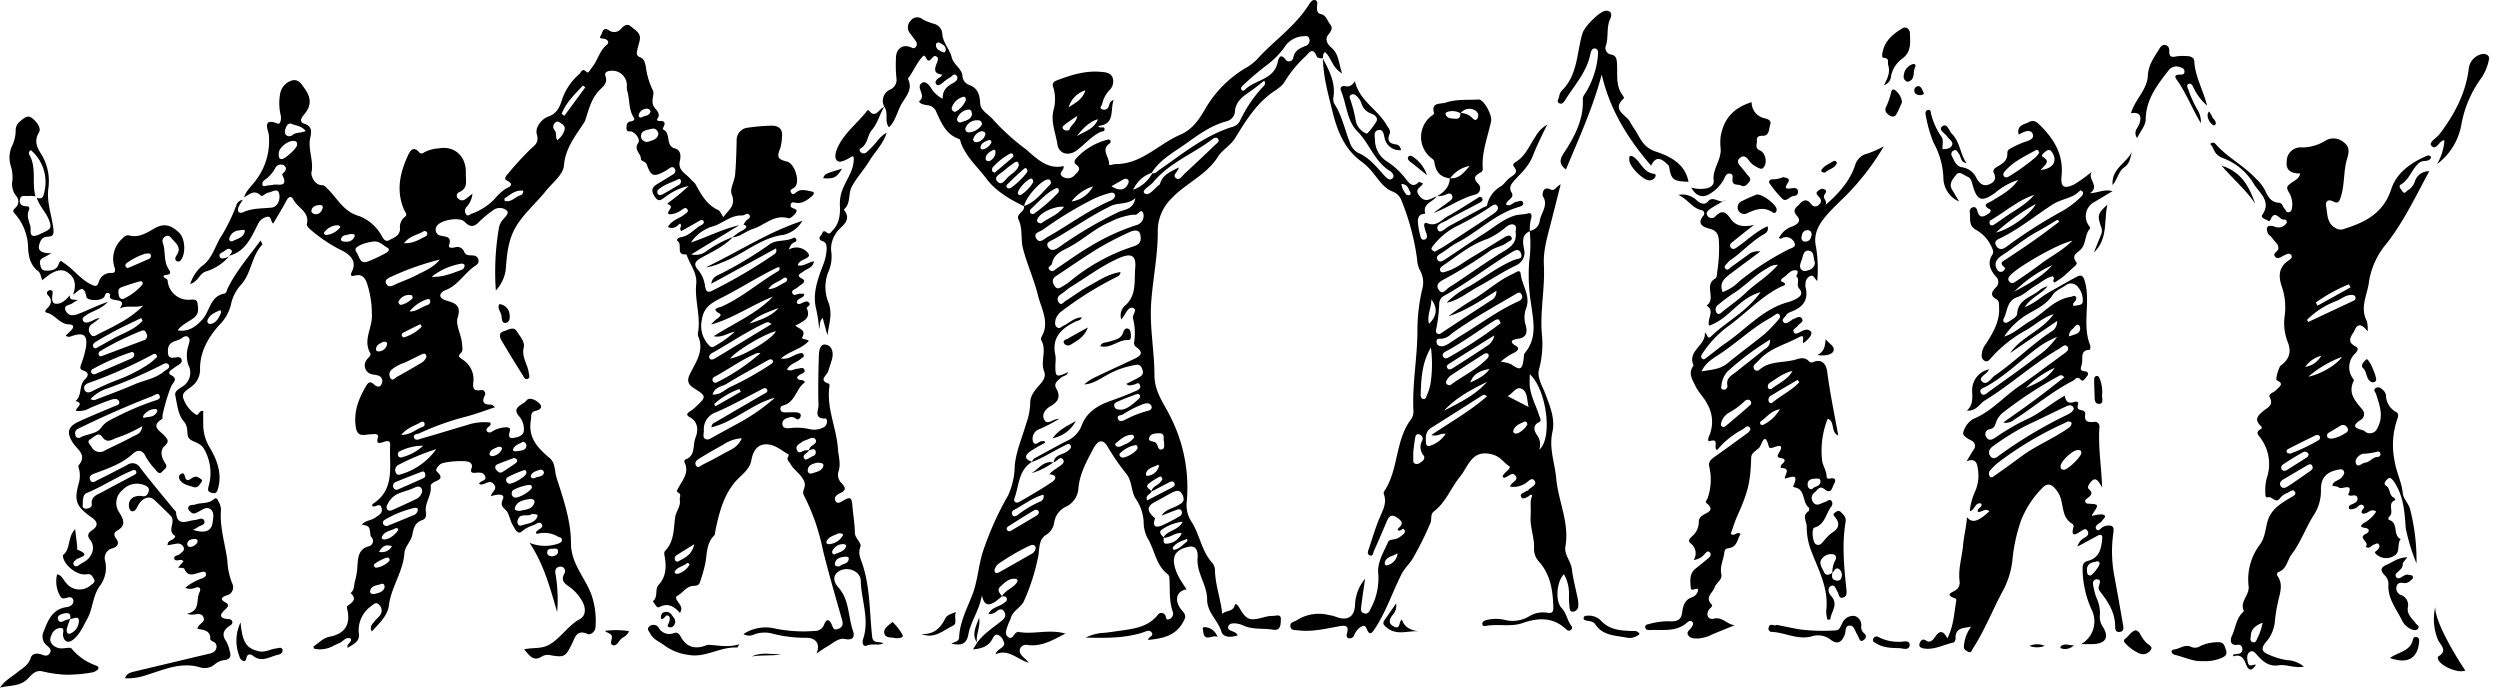
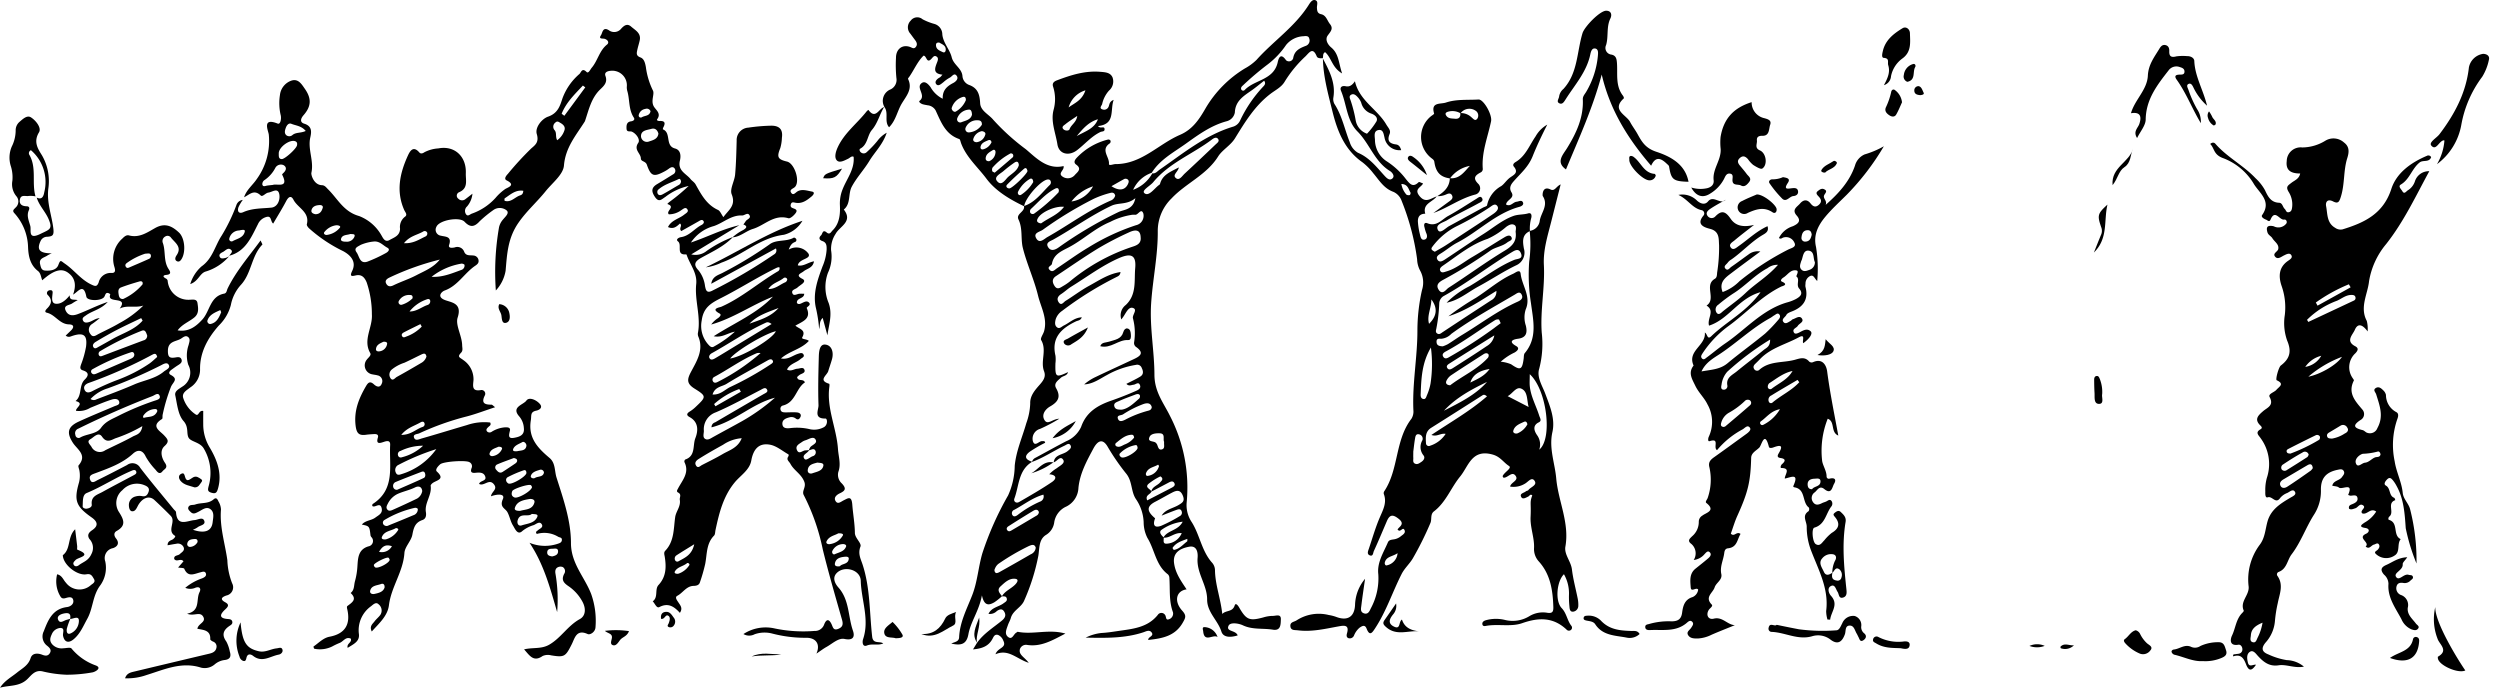
<svg xmlns="http://www.w3.org/2000/svg" width="499" height="139.665">
  <defs>
    <clipPath id="a">
      <path fill="none" d="M0 0h499v139.665H0z" data-name="Rectangle 20549" />
    </clipPath>
  </defs>
  <g clip-path="url(#a)" data-name="Group 3276">
    <path d="M146.287 47.32c-1.794 1.885-4.154 2.929-6.365 4.165-1.322.74-1.508 1.413-.5 2.48a6.17 6.17 0 0 1 1.3 3.14c.151.681.256 1.556 1.5.889a104 104 0 0 0 12.26-7.2.9.9 0 0 0 .393-1.206l-12.915 7.054c.255-1.576 1.518-1.741 2.426-2.263a77.5 77.5 0 0 0 9.2-5.587c1.364-1.057 3.349-.478 4.862-1.36.081-.047.372.113.452.246a.425.425 0 0 1-.236.632c-.581.221-.906.622-1.236 1.517a2.96 2.96 0 0 1 3.955.824c.564 1.088-1.9.956-2.138 2.317 1.13.255 2.018-.6 3.228-.807-.228 1.353-1.4 1.43-2.1 2.018-.436.369-1.746.72-.223 1.478.626.311.338.717-.073 1.036-.306.237-.634.448-.918.708-.389.356-1.323.435-.974 1.188.266.573.924.057 1.408.038.31-.012.621 0 .924 0 .01 1.061-1.573.774-1.45 1.856.3.325.605.19.9.058.469-.213 1.013-.578 1.442-.207.679.588-.493.916-.38 1.174.946 2.155-.832 2.644-2.271 3.492.78.679 2.209.836 1.373 2.33-.239.427.855.287 1.313.715-1.5 1.649-3.807 1.993-5.561 3.5 1.423.286 2.318-.584 3.366-.914.391-.123.96-.356 1.169.213.156.425-.354.575-.635.826-.838.747-2.135.926-2.695 2.093.791.457 1.413-.134 2.084-.167.491-.024 1.159-.4 1.389.2.244.633-.5.749-.916 1a4 4 0 0 0-.544.469c.174.979 1.25.23 1.559 1.067-1.788 1.166-1.867 4.015-4.415 4.617a.647.647 0 0 0-.46.759c.062.5.465.59.853.6.833.022 1.675-.075 2.5.018.392.044.917.333.614.941-.186.374-.489.621-.926.265a1.4 1.4 0 0 0-1.285-.219c-.718.179-1.445.489-1.375 1.346s.833.862 1.5.8a11.1 11.1 0 0 1 4.025.221 4.04 4.04 0 0 0 2.645-.356c.956-.421.832-1.79.427-1.783-2.436.044-1.359-1.74-1.39-2.65-.11-3.217-.027-6.442.06-9.662.027-1 .135-2.568 1.285-2.452 1.318.133 1.726 1.557 1.348 2.921-.221.8-.513 1.579-.745 2.376-.25.855-2.093 1.843.187 2.53.063.019.067.347.041.524-.617 4.33 1.429 8.293 1.711 12.5.1 1.519.644 3.021.069 4.575a2.33 2.33 0 0 0 .714 2.305c.929 1.01.689 1.44-.419 1.958-.534.249-1.265.783-.873 1.494.447.811 1.061.195 1.632-.086.905-.446 1.6-1 1.738.891.139 1.855.492 3.713.514 5.6.012 1.059 1.38 2.039 1.113 2.732-.539 1.4.03 2.392.412 3.549 1.547 4.689 1.378 9.617 1.928 14.443.173 1.521 1.482.823 2.209 1.336-1.067.484-2.169-.018-3.254.419-.893.36-.961-.7-.773-1.259 1.333-3.945-.357-7.776-.462-11.663-.06-2.238-3.36-3.122-4.853-1.485-.887.972-.22 2.141.389 2.823 2.218 2.485 1.91 5.76 2.9 8.615.385 1.109.167 2.043-1.687 1.659-1.191-.247-2.408.935-3.561 1.579-.652.364-1.25.824-2.039 1.353.838-1.857-.075-3.186-2.026-3.162a26.2 26.2 0 0 1-6.873-.867 6.05 6.05 0 0 0-3.437.161 2.28 2.28 0 0 1-2.232-.042 8.1 8.1 0 0 1 6.281-1.109 28 28 0 0 0 7.881.49 1.94 1.94 0 0 0 1.949-1.285c.461-1.181 1-1.094 1.487-.045.275.594.357 1.292 1.3.926.895-.346 1.051-.882.789-1.8-1.33-4.671-2.691-9.336-3.848-14.051a42 42 0 0 0-3.776-10.818c-.5-.88.519-1.575.088-2.7-.6-1.568-2.045-2.222-2.764-3.571-.292-.547-.911-.815-.4-1.533.059-.084.05-.333-.006-.365-1.216-.684-2.38-1.7-3.683-1.935-2.244-.405-3.33.927-3.731 3.168-.342 1.91-2.17 2.966-3.331 4.388-2.288 2.8-3.089 6.117-3.814 9.5-.079.371-.054.858-.282 1.089-1.583 1.6-1.382 3.713-1.773 5.668a34 34 0 0 1-1.058 3.676c-.186.58-.728.678-1.265.694-1.443.043-2.108 1.381-3.234 1.972-.577.3-.054.916.217 1.337.381.592.918 1.141.289 2.073-1.109-1.214-2.3-2.093-4.094-1.154-.571.3-.886-.735-1.33-1.145 1.163-.823.349-2.387 1.166-3.267 1.531-1.649 1.559-3.578 1.245-5.584-.072-.461-.252-.883.1-1.254 1.812-1.894 1.643-4.385 1.975-6.7.171-1.192 1.14-2.112.923-3.445-.081-.5.407-1.073-.326-1.462-.407-.216-.191-.492-.037-.792.848-1.655 2.351-3.156 1.285-5.287a.55.55 0 0 1 .149-.509c2.127-.711 1.47-2.829 2.032-4.265.569-1.454.692-3.213-1.166-4.222-.677-.368-.55-.741.068-1.111a7 7 0 0 0 1.2-.946c2.081-1.966 2.16-2.105-.262-3.613-1.687-1.05-1.461-1.934-.663-3.433 1.125-2.114 2.507-4.288 1.434-6.911a1.4 1.4 0 0 1-.1-.762c.627-3.282-.679-6.494-.339-9.763.23-2.21-1.233-3.861-1.893-5.776-.02-.058-.072-.155-.1-.152-2.153.205-.743-1.9-1.654-2.593-.484-.371.124-.769.6-.84 1.7-.253 2.688-1.709 4.107-2.433.317-.162.583-.466.407-.761-.266-.446-.65-.165-.989.029-1.161.662-2.327 1.312-3.456 1.947-.584-.542.312-1.055-.265-1.511-.628.574-1.276 1.212-2.39.711.668-1.381 2.183-1.635 3.221-2.467.36-.288.927-.555.687-1-.366-.679-.877-.126-1.285.115a4.15 4.15 0 0 1-2.452.811c-.672-.633 1.393-1.485-.246-2.037-.153-.052.352-.423.583-.6a38 38 0 0 0 3.614-3.027 11.7 11.7 0 0 0-4.647 2.187c-.815.529-1.307 1.184-2.126-.063-.765-1.164-.587-1.859.525-2.516a142 142 0 0 0 3.115-1.909.794.794 0 0 0 .359-1.15c-.317-.476-.769-.3-1.17 0a6.6 6.6 0 0 1-.812.52c-2.176 1.169-2.76 1.057-3.581-1.292-.274-.783-1.19-.607-1.2-1.264-.016-1.045-1.493-1.717-.521-3.116.436-.626-.374-1.83-1.26-2.224-.4-.176-1.044.171-1.082-.618-.031-.667.017-1.334.895-1.452.455-.061.843-.322.566-.738-1.058-1.592-.8-3.478-1.273-5.2a3 3 0 0 1-.136-.918 2.91 2.91 0 0 0-3.211-3.23c-.633.043-1.318.3-1.049 1.024.473 1.272-.3 1.981-1.017 2.666-1.823 1.734-2.3 4.084-3.056 6.314a.8.8 0 0 1-.088.172c-1.73 2.728-3.821 5.124-4.121 8.735-.15 1.814-2.324 3.463-3.661 5.129-1.721 2.145-3.809 3.956-5.418 6.287-2.15 3.113-2.271 6.233-2.568 9.6a7.67 7.67 0 0 1-1.948 3.92 52.2 52.2 0 0 1 .638-12.623 3.5 3.5 0 0 1 .772-1.514c.474-.591 1.391-1.334.713-1.87a2.19 2.19 0 0 0-2.656-.02 24 24 0 0 0-2.684 2.2c-1.053 1.168-1.9 1.3-3.024.112-1-1.065-5.093-.327-5.623 1.013a1.192 1.192 0 0 0 .9 1.767c.833.232 2.243.064 1.639 1.84-.235.693.626.607 1.118.5a1.457 1.457 0 0 1 1.893.874c.359.872 1.154.649 1.827.741a1.094 1.094 0 0 1 1.039.976c.071.511-.252.792-.66 1.066-2.176 1.466-3.468 4-6.128 4.953-.527.188-1.737 1.272.227 1.949 1.3.449 3.3.651 2.388 3.44-.491 1.5.864 3.611.9 5.544.009.508.206 1.029-.211 1.465-.848.886-.259.923.488 1.51a4.62 4.62 0 0 1 1.985 3.972c-.085 1.076-.413 2.339 1.519 1.976a.739.739 0 0 1 .748 1.066c-.8 1.584 0 1.861 1.329 1.855.147 0 .3.2.719.509-2.05.673-3.86 1.374-5.727 1.857a54.6 54.6 0 0 0-9.415 3.357c-.394.183-1.283.133-1.044.843.255.759 1.035.32 1.521.183 3.022-.858 6.022-1.793 9.037-2.674a10.6 10.6 0 0 1 4.649-.513c.234.53-.13.664-.347.872-.285.273-.615.565-.233.96a.73.73 0 0 0 .9 0 5.8 5.8 0 0 1 2.534-.862c.49-.023 1.255-.07 1.078.677-.215.905-.424 1.641.873 1.4 1.013-.187 2.078-.5 1.912-1.938a3.9 3.9 0 0 0-.893-2.29c-1.732-1.922.784-2.333 1.393-3.193.554-.783 1.984-.144 2.683.659.661.759-.106 1.223-.72 1.351-1.237.257-.918.993-1.072 1.931-.576 3.521 1.41 5.542 3.742 7.514 1.2 1.013.969 2.593 1.39 3.916 1.357 4.273 2.88 8.592 2.878 13.067 0 4.087 2.745 6.79 4.043 10.191a16 16 0 0 1 .855 6.606c-.041.943-1.059 1.592-1.575 1.357-2.239-1.019-2.563.837-3.151 2.009-1.258 2.5-1.465 2.68-4.123 2.248a2.6 2.6 0 0 0-1.705.129c-1.833 1.287-2.61-.12-3.7-1.324 1.729-.416 3.422-.032 4.978-.913 2.373-1.344 3.729-3.809 6.152-5.134 1.176-.643 1.282-2.137.461-3.574a8.7 8.7 0 0 0-2.681-2.96c-1.047-.7-1.507-1.282-.916-2.477a.96.96 0 0 0-.265-1.368 1.2 1.2 0 0 0-.911 0c-.574.227-.651.759-.558 1.3a30.2 30.2 0 0 1 .338 7.685c-1.387-4.786-2.668-9.588-5.515-13.834a8.05 8.05 0 0 0 5.7.178c.395-.128.736-.273.762-.738.03-.533-.416-.463-.741-.641a5.33 5.33 0 0 0-4.265-.56c-.348-.441-.011-.52.145-.675.38-.377 1.265-.607.823-1.286-.408-.627-1.068-.034-1.554.184a6.6 6.6 0 0 0-2.292 1.183c-.956.931-1.482-.455-1.881-1.1-.5-.806-.65-1.817-1.108-2.654-.443-.809-1.621-.977-.909-2.6.517-1.181-1.224-1-2.369-.571.11-.946 1.337-1.346.638-2.317-.981-1.361-2.008.411-3.01-.15.187-.706 1.516-.535 1.238-1.432-.285-.917-1.166-.869-1.96-.788s-1.08-.163-.764-.98a.893.893 0 0 0-.455-1.146c-.719-.433-5.177-.139-5.826.427-.443.386-1.067 1.081-.664 1.447 1.679 1.527.046 1.7-.781 2.252-.2.136-.484.417-.458.591.279 1.872-1.251 3.417-.952 5.248.127.778-.053 1.369-.7 1.589-1.459.5-1.74 1.546-2 2.928-.237 1.273-1.508 2.4-1.587 3.645-.239 3.737-2.634 6.762-3.087 10.42-.268 2.161-1.957 3.61-3.429 5.252-.521-1.062.176-1.511.568-2.037.342-.46.821-.822 1.15-1.289a1.584 1.584 0 0 0-.351-2.1c-.508-.522-1.037 0-1.5.375a5.88 5.88 0 0 0-2.432 5.582c.176 1.5-1.139 2.014-2.243 2.74-.264-.9.913-1.046.623-1.844-1.045-.482-1.525.65-2.316.89a14 14 0 0 0-1.387.666 5.54 5.54 0 0 1-3.562.466c-.094-.023-.209-.43-.173-.454 1.032-.707 1.938-1.715 3.195-1.95 3.076-.576 4.289-2.453 3.5-5.636-.038-.153-.038-.416.053-.485.918-.7 2.036-1.33.658-2.606.793-.617.629-1.542.866-2.361a14 14 0 0 0 .485-2.958c.114-1.561.107-3.368 2.207-3.991a1.088 1.088 0 0 0 .586-1.842.85.85 0 0 1-.177-.336c-.214-1.851-.211-1.852-1.73-2.17.722-.858 1.874-.784 2.681-1.386.678-.506 1.525-.842 1.269-1.9-.313-1.3-1.331.044-1.883-.435.033-.15.019-.335.093-.383 4.561-2.914 3.271-7.579 3.491-11.771.054-1.024-.672-.83-1.354-.6-.741.25-1.5.45-1.1-.869.2-.65-.3-.748-.8-.716s-1.031.06-1.542.132c-1.418.2-1.908-.259-2.1-1.822-.358-2.975.647-5.435 2.066-7.868.434-.745.813-1.087 1.607-.353.466.432 1.2.766 1.549-.173a1.16 1.16 0 0 0-.87-1.642c-.3-.094-.631-.109-.941-.186a1.813 1.813 0 0 1-1.165-2.966c.3-.409.937-.84.671-1.3-1.519-2.645.515-5.111.329-7.728a19.7 19.7 0 0 0-1.039-6.376c-.394-.942-.968-1.671-2.194-1.386-.831.193-1.233.213-.691-.914.826-1.717-.142-3.028-1.787-3.925a29.4 29.4 0 0 1-6.824-4.562c-.216-.212-.5-.585-.447-.806.616-2.459-1.816-3.251-2.667-4.9-.483-.934-1.011-.57-1.447.255-.8 1.519-1.714 2.982-2.6 4.5-.593-.428-.265-1.675-1.415-1.3a2.56 2.56 0 0 0-1.631 1.423c-1.323 2.587-2.456 5.441-5.721 6.294.22-.4.886-.807.263-1.252-.572-.407-1.044.254-1.522.5-.358.183-.9.451-.638.98.238.478.783.288 1.2.2a3 3 0 0 0 .674-.331 9.87 9.87 0 0 1-4.716 3.07c-1.165.369-1.436 1.942-3.051 2.495a7.63 7.63 0 0 1 2.263-3.537c2.206-1.548 2.666-4.1 4-6.125a34.6 34.6 0 0 0 2.95-6.115 1.52 1.52 0 0 1 1.276-1.026 8 8 0 0 0-.866 1.47c-.285.83.1 1.361.956.979 1.813-.812 3.712-.718 5.611-.908 1.278-.128 1.8-1.6 1.579-2.691-.283-1.371-1.408-.4-2.178-.309-.57.068-1.154.939-1.53.573-1.34-1.3-2.259-.139-3.313.356.459-1.461 1.692-2.389 2.511-3.605a12.95 12.95 0 0 0 2.418-8.9c-.079-.752-1.443-3.487 1.768-2.2.574.23.775-.992.612-1.667a10.3 10.3 0 0 1-.154-4.032 3.43 3.43 0 0 1 2.276-2.868c1.386-.463 2.05.7 2.715 1.656 1.342 1.929 1.267 3.476-.286 5.248-.557.635-.782 1.4.127 1.676 1.619.5 1.475 1.654 1.222 2.781-.529 2.355.76 4.629.223 7.036-.092.413.49 2.413 2.09 2.468.6.021.867.458 1.233.817 1.937 1.895 3.087 4.468 6.195 5.339a8.7 8.7 0 0 1 4.46 3.852c.284.463.687 1.48 1.613.943.9-.522 2.069-.829 2.106-2.252a2.57 2.57 0 0 1 .96-2.385c.609-.406.065-.92-.129-1.358-1.665-3.757-.869-7.367.74-10.88.406-.887 1.063-2.017 2.268-.622.315.365.714.185 1.04-.038a6.9 6.9 0 0 1 2.765-.757c3.223-.618 5.613 1.583 5.484 4.946-.054 1.4.544 3-1.346 3.8a.747.747 0 0 0-.142 1.3 1.03 1.03 0 0 0 1.4.083c.507-.379 1-.773 1.412-1.09a4.55 4.55 0 0 1-1.079 2.548 1.185 1.185 0 0 0-.184 1.586c.374.49.795-.06 1.193-.173a11.5 11.5 0 0 0 4.674-3.121 10 10 0 0 1 1.978-1.8c.626-.345 2.057-.794.237-1.7-.612-.3-.058-.97.25-1.293a62 62 0 0 1 4.685-5.1c.852-.719 1.554-1.279 1.086-2.854-.395-1.329 1.043-3.056 2.247-3.469 1.993-.685 2.4-2.2 2.9-3.712a11.8 11.8 0 0 1 3.374-4.815c.322-.3.512-1.3 1.408-.4.387.391.739-.484 1.05-.851 1.193-1.409 1.5-3.384 3.035-4.606.5-.4.173-.939-.441-1.145-.393-.131-1.341.121-.755-.737.294-.43.327-1.775 1.586-.97a1.78 1.78 0 0 0 2.444-.33c.564-.621 1.2-1.1 1.978-.415.832.736 2.037 1.3 1.721 2.756-.136.629-.343 1.242-.477 1.871s-.3 1.2.619 1.53c.753.273.943 1.166 1.082 1.9a15 15 0 0 0 1.4 4.685c.4.721-.467 2.048.184 3.193.41.722 1.525 1.385.688 2.541-.192.265.221.381.472.369 1.142-.057 1.169.486.728 1.307a.76.76 0 0 0-.075.36c1.73.683.387 3.285 2.417 3.819 1.276.336 1.156 1.712.984 2.417-.5 2.045 1.283 2.609 2.142 3.714.247.318.737.594.984 1.034 1.126 2.014 2.192 4.057 4.469 5.1.438.2.665.864 1.083 1.444.97-1.41 2.574-2.264 1.659-4.554-.422-1.057.562-2.613.683-3.963.2-2.245.248-4.5.308-6.76a2.47 2.47 0 0 1 2.327-2.591 36 36 0 0 1 4.421-.387c1.577-.049 2.545.558 2.282 2.4a8.4 8.4 0 0 1-.326 2.081c-.733 1.78-.508 2.238 1.34 2.678 1.507.359 2.655 3.885 1.612 5.042-.349.387-1.28.532-.73 1.244.415.538.828-.128 1.262-.361.9-.482 1.905-.106 2.815.056.723.13.3.691-.05.979-.941.783-1.916 1.514-3.264 1.249-.311-.061-.659-.189-.834.2-.136.306-.156.644.215.824.435.211 1.2.3.743.986-.333.5-1.118 1.2-1.489 1.093-2.877-.851-4.737 1.42-7.086 2.131-1.411.427-2.517 1.588-4.064 1.675a9.5 9.5 0 0 1 2.144-1.46c.437-.272 1.073-.712.025-1.1.148-.208.312-.407.441-.626.258-.441 1.233-.613.711-1.313-.36-.482-.952.163-1.4.14-2.18-.109-3.733 1.46-5.626 2.107a8 8 0 0 0-4.598 3.291c3.266-1.093 6.312-2.7 9.66-3.453l-9.594 5.822a3.55 3.55 0 0 0 3.091-.7 23.1 23.1 0 0 1 5.22-2.762m15.209 42.52c-.25.644-1.536.927-.94 1.739.354.482 1.092-.325 1.667-.517a.794.794 0 0 0 .555-1.053c-.3-.662-.872-.172-1.332-.121a2.5 2.5 0 0 1 .316-.657c.429-.474 1.492-.764 1-1.527-.423-.654-1.271-.065-1.91.158a2.5 2.5 0 0 0-.686.3c-.579.439-1.526.779-1.072 1.728.419.875 1.092.023 1.652.01.251-.006.5-.041.752-.064m-5.936-36.5a1.8 1.8 0 0 0-.475.091c-3.813 1.845-7.377 4.155-11.136 6.055-2.082 1.052-3.558 1.925-3.89 4.509a5.52 5.52 0 0 0 1.418 4.892c.4.438.7.533 1.118.239a21.7 21.7 0 0 0 4.083-2.912c-1.514.273-2.524 1.251-4.226.907 4.2-2.7 8.569-4.487 11.823-7.9-4.212 1.661-7.936 4.336-12.324 5.564a5.2 5.2 0 0 1 1.382-1.291c.3-.228.752-.657.3-.9-1.866-1-.023-1.2.352-1.364 4.08-1.808 7.418-4.786 11.218-7.028a.643.643 0 0 0 .349-.851m-.862 26.042c-4.528 1.158-7.961 4.732-12.67 5.915a.974.974 0 0 1 .713-.994q4.807-2.812 9.624-5.606c.374-.218 1.021-.425.747-.924-.324-.59-.848-.169-1.315.071-2.955 1.522-5.867 3.153-8.916 4.459a3.565 3.565 0 0 0-2.383 3.7c0 .555-.291 1.276.271 1.612.524.314 1.09-.109 1.6-.395 1.9-1.058 3.824-2.076 5.722-3.139a39 39 0 0 0 6.6-4.7M74.71 48.2a8.8 8.8 0 0 0-2.706.671c-.594.371-1.468.617-.823 1.51.556.77.608 2.365 2.159 1.843a29 29 0 0 0 3.615-1.68c.463-.232 1.035-.75.343-1.112-.822-.43-1.471-1.285-2.588-1.232m13.073 3.611a53.5 53.5 0 0 0-10.034 3.584c-.491.234-.966.583-.685 1.168.272.567.736.742 1.437.4 1.492-.73 3.1-1.239 4.566-2.007 1.663-.868 3.466-1.554 4.716-3.145m-3.506 46.187c-.118-.985-.849-1-1.42-.715-1.1.545-2.3.785-3.4 1.264a4.2 4.2 0 0 0-2.032 1.955c-.216.417-.446.817-.093 1.223.3.35.733.187 1.069.036a161 161 0 0 0 4.843-2.243 2.16 2.16 0 0 0 1.038-1.519m2.807-8.356a47 47 0 0 0-7.715 3.231 1.164 1.164 0 0 0-.312 1.564c.2.432.658.343 1.015.215a13.3 13.3 0 0 0 7.011-5.01m66.922-24.968c-.69-.522-.981-.34-1.264-.211-3.732 1.71-7.1 4.059-10.681 6.04-.4.221-.626.623-.469.941.267.541.786.281 1.162.06 1.379-.81 2.74-1.652 4.107-2.484zm-5.963 22.793a7.6 7.6 0 0 0-3.722 1.306c-1.622.9-3.24 1.811-4.811 2.8-.373.234-.934.648-.634 1.256.385.779.86.182 1.266-.027 1.366-.7 2.748-1.376 4.07-2.153 1.362-.8 3.06-1.231 3.83-3.177m-5.817-8.724c1.559.081 2.413-.943 3.461-1.469a63 63 0 0 0 8.037-4.494c.3-.211.775-.437.473-.866-.254-.362-.668-.16-1.03.045-2.723 1.549-5.5 3.011-8.163 4.659-.914.566-2.311.549-2.78 2.125m-57.109-7.583c-.142-.822-.634-.589-1.119-.354-1.092.53-2.173 1.084-3.275 1.589a7.9 7.9 0 0 0-2.511 1.345 1.317 1.317 0 0 0-.271 1.739c.446.673.894-.051 1.272-.258 1.677-.92 3.329-1.884 4.979-2.853a2.1 2.1 0 0 0 .926-1.208m66.691-.691a2 2 0 0 0-.724.011c-3.032 1.261-5.674 3.226-8.553 4.766a.61.61 0 0 0-.24.844c.248.454.685.29 1.016.108a41.2 41.2 0 0 0 8.5-5.729m-97.34-33.566c.814-.313 3.283.761 1.847-2.047-.026-.05.115-.21.2-.289.558-.5.824-1.129.126-1.585a1.26 1.26 0 0 0-1.683.517 6.6 6.6 0 0 1-2.247 2.494 1 1 0 0 0-.351.819c.123.55.577.291.935.231.314-.053.633-.077 1.169-.14m91.276 34.649c2.516-.355 8.542-3.958 9.115-5.45-2.3.547-7.956 3.928-9.115 5.45m-62.346 30.017a.64.64 0 0 0-.589-.214 20.4 20.4 0 0 0-6.118 2.461.615.615 0 0 0-.151.859.785.785 0 0 0 1.035.188q2.468-.988 4.917-2.023a1.24 1.24 0 0 0 .905-1.271m-4.1-3.822c1.686-.74 3.51-1.508 5.3-2.354.329-.156.376-.663.186-1.047-.136-.276-.4-.274-.655-.174-1.727.671-3.463 1.322-5.173 2.037a.84.84 0 0 0-.47.971.7.7 0 0 0 .815.566M55.64 30.592v.384c.013.407.079.765.61.777.6.014 2.9-2.057 3.032-2.744.063-.332.05-.642-.309-.8-1.073-.483-3.319 1.136-3.335 2.387m30.51 24.651c2.146.135 4.012-.67 5.9-1.357a.9.9 0 0 0 .666-1.023c-.024-.124-.445-.288-.637-.241a13.15 13.15 0 0 0-5.932 2.621m17.72 46.713c.964-.307 2.392-.18 2.795-1.623.186-.669-.551-.809-1.046-.722-1.166.206-2.43.43-2.843 1.752-.164.526.468.629 1.094.592m27.555-75.29c-.2-.74-.693-1.153-1.414-.943-.855.249-2.1.259-2.062 1.518a1.178 1.178 0 0 0 1.565 1.01c.781-.271 1.771-.463 1.911-1.584m-28.837 64.743c-1.166.442-2.246.81-3.288 1.264a.654.654 0 0 0-.239 1.1c.327.4.712.777 1.291.4q1.27-.826 2.524-1.676c.282-.191.467-.5.275-.805-.107-.172-.417-.216-.564-.284m3.609 5.792c-.049-.08-.106-.276-.236-.365-.41-.282-3.517.706-3.705 1.183-.207.526-.186 1.015.44 1.269.686.279 3.428-1.284 3.5-2.087M61.026 26.143c-.857-1.038-1.966-1.053-2.862-1.429-.549-.231-.946.308-1.124.816-.169.48-.336 1.04.1 1.451a.944.944 0 0 0 1.25-.042c.71-.573 1.621-.331 2.637-.8m45.123 76.437c-.7.721-2.419-.393-2.842 1.351-.131.539.157 1.161.826.938 1.113-.371 2.512-.405 3.087-1.643.308-.662-.436-.567-1.071-.645m29.78-66.374c-.034-.277-.2-.594-.454-.469-1.411.694-2.986 1.09-4.169 2.2a.77.77 0 0 0-.038.709c.235.459.7.307 1.006.139 1.066-.578 2.1-1.223 3.148-1.827a.86.86 0 0 0 .507-.75m-30.858 58.21c0-.369-.15-.692-.555-.539a23 23 0 0 0-3.153 1.353c-.488.274-.476.918.089 1.268.593.368 3.548-1.359 3.619-2.081m11.75-76.978-.477-.361c-1.615 1.724-3.341 3.364-4.24 5.63l.538.406 4.178-5.674M155.4 61.475c-2.072.817-4.232 1.455-5.809 3.134 2.1-.761 4.269-1.368 5.809-3.134M111.21 27.99a3.85 3.85 0 0 0 1.422-1.9c.292-.731-.151-1.2-.763-1.551-.333-.193-.623-.459-1.007-.083a1.032 1.032 0 0 0-.16 1.534c.467.554.11 1.258.509 2M84.449 88.967a10.24 10.24 0 0 0-4.491 1.032.685.685 0 0 0-.511.885.544.544 0 0 0 .739.393 9.5 9.5 0 0 0 4.262-2.31m78.69 3.364c-.829.241-1.8.37-1.912 1.5-.054.564.439.811.917.639.859-.31 2-.442 2.2-1.508.117-.619-.694-.55-1.2-.629m-24.576 16.3c-1.43.886-2.491 1.519-3.524 2.2a.764.764 0 0 0-.272 1.024.476.476 0 0 0 .675.166c1.221-.7 2.648-1.208 3.121-3.385M80.629 48.541c1.839.1 3-.73 4.238-1.316a.64.64 0 0 0 .4-.784.54.54 0 0 0-.813-.219c-1.177.691-2.663.86-3.824 2.319m67.248 29.644-.321-.534a15.4 15.4 0 0 0-5.023 3l.269.446 5.075-2.908M81.739 62.175c1.4.02 2.385-.885 3.571-1.291a.77.77 0 0 0 .551-.912c-.178-.487-.627-.228-.978-.109a7.46 7.46 0 0 0-3.143 2.311m85.565 44.286c-.662.413-1.842.538-2.325 1.6-.2.447.328.633.729.536a3.48 3.48 0 0 0 2.53-1.731c.155-.32-.318-.443-.935-.409M80.09 86.805c1.9.015 2.921-1.136 4.225-1.577a.576.576 0 0 0 .413-.75c-.143-.427-.531-.325-.785-.176-1.225.716-2.694 1.066-3.853 2.5M47.749 45.999a2.08 2.08 0 0 0-2 1.7.473.473 0 0 0 .684.44c.9-.513 2.147-.669 2.424-1.91.1-.446-.367-.393-1.113-.232m29.023 71.259c.029-.688-.329-.831-.732-.679-.794.3-1.874.261-2.143 1.308-.142.554.359.77.867.66.865-.187 1.739-.4 2.008-1.29m.236-9.592a4.2 4.2 0 0 0 2.473-1.881c.13-.257-.333-.45-.518-.342-.94.55-2.27.54-2.737 1.76-.138.36.225.524.782.462m7.172-42.477-.265-.489c-1.1.545-2.214 1.077-3.3 1.646-.266.139-.566.387-.348.761s.547.194.83.076a8 8 0 0 0 3.089-1.99m20.268-27.109c-1.564-.235-2.587.778-3.708 1.509-.081.053-.049.486 0 .5 1.276.372 2.036-.759 3.078-1.093.284-.092.595-.245.63-.917m63.2 74.943c.381-.553 1.662-.338 1.762-1.481.043-.495-.551-.438-.912-.4-.863.095-1.687.344-1.854 1.343-.078.47.315.65 1 .536m.475-4.412a2.38 2.38 0 0 0-2 1.407c-.12.338.174.76.49.613.832-.389 1.9-.524 2.27-1.541.111-.309-.267-.535-.759-.479M67.158 44.958a3.59 3.59 0 0 0-2.448 1.407c-.184.325.218.587.563.522a4.02 4.02 0 0 0 2.567-1.437c.236-.312-.209-.491-.683-.492M82.34 59.55c.1-.587-.223-.684-.547-.67a2.3 2.3 0 0 0-2.2 1.22.522.522 0 0 0 .6.727 5.1 5.1 0 0 0 2.148-1.278m-4.554 52.181c-.059-.1-.111-.316-.245-.405-.344-.229-2.939 1.078-2.923 1.469a.65.65 0 0 0 .264.454c.511.322 2.839-.854 2.9-1.517m25.477-21.672c.7-.178 1.638-.039 1.808-1.032.079-.465-.459-.983-.8-.786-.668.387-1.588.639-1.847 1.427-.153.463.465.423.837.391m5.315 4.281a.625.625 0 0 0-.871-.547c-.7.216-1.516.437-1.747 1.2-.115.381.484.614.83.4.591-.369 1.585-.117 1.788-1.053M76.524 68.217c-.619.31-1.4.56-1.48 1.467-.034.394.367.5.7.443a1.74 1.74 0 0 0 1.521-1.464c.071-.38-.316-.484-.738-.445m-6.6-21.515c-.643.247-1.63.106-1.853.976-.13.507.565.569 1.013.56a1.6 1.6 0 0 0 1.678-1.044c.169-.584-.451-.423-.837-.493m-6.971-3.945c.9 0 1.265-.59 1.462-1.285.107-.379-.236-.553-.588-.54-.728.027-1.437.219-1.651.99-.148.533.339.748.777.835m90.42 14.934c1.407.012 2.312-.921 3.4-1.361a.71.71 0 0 0 .356-.589.472.472 0 0 0-.778-.2c-.922.738-2.218.954-2.981 2.146m-17.981 56.829a4.14 4.14 0 0 0 2.2-1.722c.126-.252-.3-.526-.459-.387-.756.639-1.9.73-2.421 1.642-.2.346.168.531.679.468M99.484 89.165c-.6.315-1.5.433-1.764 1.334-.1.328.267.6.6.541a2.38 2.38 0 0 0 1.862-1.382c.147-.344-.233-.51-.7-.492m30.367-66.971a.81.81 0 0 0-1.072-.445 1.56 1.56 0 0 0-1.287 1.213.413.413 0 0 0 .6.454c.581-.381 1.564-.2 1.756-1.223m-19.626 88.868c.6-.135 1.19-.322 1.17-1.038-.018-.661-.611-.517-1.013-.5-.485.018-1.1-.019-1.152.684-.045.673.5.779.994.855m-31.992-2.039c-1.283-.448-1.939.046-2.566 1.122a2.29 2.29 0 0 0 2.566-1.122" data-name="Path 368878" />
    <path d="M199.999 119a12.6 12.6 0 0 1-1.5 1.2c-1.022.594-2.032.886-2.507-1.366-.576 3.128-2.246 5.242-2.7 7.767-.392 2.165-1.652 2.239-3.415 1.86.644-.346 1.522-.346 1.562-1.249.135-3.033 1.547-5.677 2.613-8.411 1.057-2.712 1.216-5.61 2.031-8.383a62 62 0 0 1 5.133-11.532 14.7 14.7 0 0 0 1.323-5.914c.286-2.988 1.512-5.681 2.311-8.5a12.7 12.7 0 0 0 .782-3.944c-.055-1.592 1.014-2.736 1.973-3.832.691-.79 1.189-1.551.791-2.589-.773-2.014.611-4.212-.585-6.234-.207-.35.417-1.157.589-1.772.713-2.551-.635-4.752-1.206-7.094-.788-3.233-2.211-6.26-3.024-9.468-.47-1.856.009-3.879-.882-5.733-.555-1.155 1.353-1.516 1.1-2.677 2.222-.74 3.523-2.612 5.09-4.154a.713.713 0 0 0 .108-1.028.64.64 0 0 0-.5-.119c-1.406.193-4.563 3.832-4.654 5.346-2.865-1.362-5.728-3.073-7.532-5.5-1.713-2.3-4.021-4.271-5.064-7.074-.111-.3-.18-.783-.38-.851-2.768-.94-3.63-3.4-4.71-5.717a2.06 2.06 0 0 0-1.575-1.015c-.316-.06-.636-.108-.945-.194-.377-.1-.955-.481-.673-.7 1.41-1.112-.887-2.664.454-3.566.647-.436 1.294.259 1.729.834a5.67 5.67 0 0 0 2.431 2.318c-.074-1.685.851-2.5 2.117-3.153.407-.21 1.119-.79.689-1.4-.531-.749-.966.168-1.416.356a6.3 6.3 0 0 0-1.242.886c-.451.339-1.034.941-1.462.376-.366-.484.172-1.037.742-1.326.15-.076.249-.252.523-.543-1.928-.2-1.541-1.256-1.1-2.395.15-.382.391-.935-.1-1.23-.468-.28-.68.108-1.022.474-.961 1.028-.914-.625-1.553-.647-1.206 1.17-1.859 2.781-2.823 4.18-.106.155-.322.381-.277.471.984 2-.343 3.39-1.249 4.908s-1.181 3.39-2.534 4.734c-1.038-1.168 0-2.871-.961-4.068l.038.034a2.465 2.465 0 0 1 1.24-3.532 2.11 2.11 0 0 0 1.146-2.266 26 26 0 0 1-.084-4.016c-.009-1.7 1.2-2.726 2.768-2.194.432.146.8.5 1.186.018.395-.494.175-.962-.159-1.4-.311-.41-.613-.827-.918-1.242a1.867 1.867 0 0 1 .051-2.6 1.624 1.624 0 0 1 2.376-.288 11.5 11.5 0 0 0 2.312.918 2.175 2.175 0 0 1 1.631 2.1c.154 1.679 1.494 3.013 1.872 4.561.384 1.571 2.068 2.2 2.155 3.848a2.05 2.05 0 0 0 1.4 1.71c1.7.654 2.036 1.937 2.125 3.613.081 1.553 1.729 2.215 2.619 3.316a44.4 44.4 0 0 0 6.48 5.862c2.006 1.668 4.24 4.156 7.547 3.371.229.844-1.255 1.423-.168 2.128a1.83 1.83 0 0 0 2.455-.387c.508-.548 1.421-1.18.241-2.022-.593-.423-.283-.934.065-1.328a12.83 12.83 0 0 1 6.306-3.687.51.51 0 0 1 .455.193.5.5 0 0 1-.229.644c-1.717 1.267.063 2.657-.061 4-.046.5.841.064 1.31.066 5.194.016 8.551-3.982 12.88-5.841 2.432-1.044 3.782-3 5.069-5.254a22.8 22.8 0 0 1 7.88-8 10.4 10.4 0 0 0 2.309-1.7C254.153 8.2 258.46 5.346 261.206 1c.294-.465.718-1.139 1.29-.977.7.2.338.985.365 1.521.031.614.075 1.126.841 1.293 1.015.221 1.194 1.268 1.744 1.946.756.934.144 1.5-.433 2.3s-.013 1.8.695 2.39c1.542 1.283 1.469 3.093 2.176 5.185-2.035-1.181-2.127-3.179-3.4-4.249-.526.3-.325.818-.457 1.224l.031-.034c-.47.071-1.078.049-1.237-.344-.789-1.946-1.486-.761-2.247-.009a24 24 0 0 0-4.141 5.035c-.651 1.132-1.9 1.715-2.912 2.5-3.072 2.371-5.03 5.6-7.016 8.825-.879 1.429-2.538 2.309-3.359 3.616-2.343 3.732-6.447 5.338-9.3 8.377a9.07 9.07 0 0 0-2.757 6.391c.059 4.917-1.008 9.725-1.323 14.6-.307 4.761.648 9.495.659 14.2.008 3.433 1.81 5.6 3.113 8.245a31.13 31.13 0 0 1 3.318 17.3 6.08 6.08 0 0 0 1.01 3.879c1.64 2.59 1.979 5.807 4.1 8.139a2.33 2.33 0 0 1 .545 1.425c.03 2.924 1.13 5.659 1.453 8.769.76-.8 2.046-.334 2.48-1.706.18-.568.624-.048.879.393 1.457 2.517 2.079 2.743 4.842 2a6.6 6.6 0 0 1 1.894-.3c.594.018 1.654-.49 1.6.7-.04.928.036 2.318-1.584 2.051-1.987-.328-4.054.044-5.989-.87-.889-.42-2.505-.64-2.849.049-.627 1.256 1.406.869 1.807 1.962-1.293.406-2.851.505-3.253-.767-.716-2.266-2.86-3.835-2.848-6.408.013-2.9-2.164-5.307-1.9-8.339.07-.807-.03-2.5-1.7-2.184-2.464.465-3.247 1.665-2.985 3.381.3 1.99 1.42 3.507 2.484 5.13-2.078.284-2.58 2.376-.862 4.266.9.99.635 1.44.1 2.378-1.552 2.723-4.155 3.156-6.889 3.452-.082-.641 1.256-.749.657-1.522-.449-.578-1.133-.172-1.618-.011-3.685 1.222-7.479 1.145-11.524 1.071a9.1 9.1 0 0 1 3.137-.928c1.091-.056 2.179-.226 3.261-.387 2.915-.433 5.915-.642 7.985-3.217a.862.862 0 0 1 1.472.023c.245.3.063 1.1.751.846a1.2 1.2 0 0 0 .816-1.4c-.84-2.243-.554-4.575-.722-6.871a1.03 1.03 0 0 0-.285-.693c-2.438-1.817-2.627-4.9-4.094-7.27a7 7 0 0 1-.753-3.167 8.8 8.8 0 0 0-1.494-4.522c-1.065-1.518-.718-3.5-1.933-5.079a44 44 0 0 1-3.7-5.34c-.945-1.7-1.955-1.523-2.922.291-1.32 2.475-2.681 4.921-2.97 7.835a4.36 4.36 0 0 1-2.423 3.715 4.12 4.12 0 0 0-2.417 3.219 3.44 3.44 0 0 1-1.619 2.432c-1.482.907-1.3 2.722-1.544 4.178a41.4 41.4 0 0 1-2.828 8.95c-.567 1.364-2.245 1.939-2.666 3.471-.134.487-.417.931-.58 1.413-.265.785-.738 1.724.009 2.343.846.7 1.1-.514 1.644-.822.112-.063.236-.2.329-.183 3.049.614 6.2-.6 9.493.353-2.6 1.346-4.856 2.7-7.662 2.26a1.28 1.28 0 0 0-1.412.829c-.3 1.154.876 1.563 1.761 2.748-2.448-.779-4.042-2.833-6.638-1.71.41-1.338 2.313-1.232 1.559-2.707a1.99 1.99 0 0 0-.986-1.124c-.735-.292-.987.4-1.163.734-.84 1.593-2.257 1.971-3.9 2.128l.818-1.341-.023.039c1.309-1.854 3.233-3.026 4.945-4.427.647-.53.925-1.065.492-1.8-.4-.679-.932-.491-1.47-.128a1.95 1.95 0 0 1-1.673.565c.626-1.312 2.046-1.389 2.99-2.1.367-.277.817-.455.649-1.013-.148-.493-.606-.355-.966-.385.635-1.1 1.863-1.52 2.693-2.388.368-.384.758-1.014-.013-1.113-1.21-.154-2.11.748-2.947 1.514-.8.734-.164 1.359.3 1.96m32.261-11.752c.081.5-.3 1.351.662 1.262a3.43 3.43 0 0 0 2.944-2.1c-1.479-.161-2.4 1.064-3.655.892.788-1.494 2.925-1.344 3.846-3.174a9.1 9.1 0 0 0-4.142 1.566c-.723.458-.156 1.112.345 1.56m-2.477-9.122c.185-1.026 1.256-1.208 1.809-1.888.2-.249.495-.449.371-.806-.052-.149-.329-.375-.377-.347a11.9 11.9 0 0 0-2.37 1.5c-.756.729.4.991.6 1.512-.174.6-1.316.682-.841 1.77l4.89-2.527c.426-.22.823-.514.467-1.021-.258-.365-.67-.219-1.031-.028-1.17.621-2.347 1.23-3.514 1.837m2.061 4.784c.759-1.252 2.208-1.43 3.338-2.091.816-.478 1.344-.8.9-1.9-.5-1.243-1.253-1.064-2.123-.616-1.128.581-2.218 1.235-3.345 1.816-1.773.914-1.8 1.865-.065 3.322-.48 1.229-.233 2.031 1.22 1.492a30 30 0 0 0 3.708-1.933.753.753 0 0 0 .359-.982c-.178-.509-.613-.4-.962-.278-1.017.365-2.019.776-3.026 1.168m-1.857-68.32c.671.088 1.021-.434 1.49-.758 4.68-3.238 9.107-6.909 14.7-8.578a2.28 2.28 0 0 0 1.368-1.283 26.2 26.2 0 0 1 4.511-6.631c.294-.306.669-.663.25-1.239-.847.658-1.664 1.35-2.538 1.961-1.582 1.107-3.216 2.088-3.308 4.39a2.22 2.22 0 0 1-1.663 1.746c-3.1.84-5.608 2.678-8.158 4.5-2.43 1.735-5.124 3.141-6.773 5.784a6.32 6.32 0 0 0-3.709 3.395 7.2 7.2 0 0 0 3.826-3.284M210.277 92.27l.037.038c.187-1.637 1.844-1.5 2.762-2.252.432-.353.9-.676.582-1.2s-.794-.076-1.178.1c-2.194 1.029-4.2 2.427-6.5 3.249a1.3 1.3 0 0 1 .725-.846c2.03-1.089 4.037-2.221 6.083-3.278a5.67 5.67 0 0 0 3-2.865c1.048-3.019 3.363-4.331 6.116-5.282a65 65 0 0 0 4.816-1.9c.409-.179 1.061-.479.833-1.126-.286-.815-.848-.16-1.287-.117-.455.043-.938.369-1.439-.176.986-.508 1.915-.921 2.771-1.451.649-.4.643-1.015.3-1.7a.956.956 0 0 0-1.184-.63 17.2 17.2 0 0 0-5.74 2.009c-1.445.764-2.82 1.816-4.574 1.884a10 10 0 0 1 2.042-1.364c2.6-1.245 5.22-2.441 7.829-3.663 1.2-.56 2.231-1.185.562-2.4a.96.96 0 0 1-.468-.965 11.6 11.6 0 0 0-.221-4.773c-.213-.709 1.056-1.815-.071-2.113-.862-.228-1.369 1.106-1.919 1.86-.093.128-.19.253-.339.451a2.58 2.58 0 0 1 .873-2.871c2.228-2.068 1.676-4.882 1.9-7.372.233-2.589-.811-3.053-3.194-2.016-3.431 1.492-6.4 3.763-9.559 5.705-.707.435-1.315 1.029-2.013 1.481-.641.415-.949.949-.537 1.6.543.862 1.005.016 1.4-.23 1.579-.973 3.061-2.116 4.686-3 1.976-1.074 3.876-2.4 6.285-2.757-.092.773-.556.852-.947 1.068a68.3 68.3 0 0 0-10.718 6.689 3.25 3.25 0 0 0-1.267 1.643c-.138.55-.268 1.217.249 1.624s.922-.142 1.37-.355c1.152-.547 2.1-1.579 3.584-1.63-.247.66-.788.627-1.168.81-2.886 1.386-4.941 3.23-4.086 6.854a6.3 6.3 0 0 1-.011 1.542c-.059 2.764.085 2.866 2.512 1.729-.2.777-1 .727-1.429 1.13-.6.561-1.485 1.123-.943 2.08.992 1.751.408 2.725-1.219 3.654-.816.467-1.729 1.5-1.166 2.594.658 1.283 1.594-.128 3.01-.148a32.5 32.5 0 0 1-3.827 2.02 2.044 2.044 0 0 0-1.451 2.411c.381 1.307 1.24-.035 1.892.033.234.025.524-.09.57.332a26 26 0 0 0-3.1 1.805c-1.121.866-.894 1.543.518 1.987-2.795 1.66-2.6 4.793-3.56 7.343-.212.563.341 1.035.954.679 2.211-1.279 4.435-2.549 6.547-3.98 1.043-.707.873-1.445-.54-1.547a7.2 7.2 0 0 1 1.54-1.237c.544-.454 1.706-.958 1.24-1.667-.61-.928-1.234.418-1.93.509m17.395-44.906c-.047-1.328-.776-1.712-2.316-.991a63 63 0 0 0-6.136 3.184c-2.876 1.757-5.643 3.693-8.454 5.555-.853.565-.732 1.289-.252 2 .53.788 1.119.306 1.661-.015a10.5 10.5 0 0 0 1.277-.849 38.3 38.3 0 0 1 12.659-7.027c.882-.276 1.7-.686 1.56-1.859m-1.649-4.5a14.2 14.2 0 0 0-4.464 1.443c-3.053 1.257-5.434 3.615-8.339 5.115-1.428.738-2.923 1.371-3.252 3.23-.074.421-1.071.585-.473 1.212.571.6 1.035-.023 1.489-.324 2.072-1.378 4.083-2.857 6.221-4.124a44 44 0 0 1 9.524-4.459 1.923 1.923 0 0 0 1.473-2.36c-.43-1.146-1.023.329-1.618.271-.185-.018-.373 0-.56 0m-3.435-3.82c-.114-.592-.57-.669-1.018-.529a19 19 0 0 0-3.252 1.156 74.7 74.7 0 0 0-10.153 6.17c-.612.459-1.942.588-1.363 1.678.658 1.238 1.6.163 2.274-.215 4.235-2.383 8.14-5.339 12.632-7.28a1.44 1.44 0 0 0 .88-.98m4.028.507c-1.656 1.376-3.33.832-4.781 1.515-4.07 1.914-7.7 4.568-11.606 6.748-.551.307-1.585.578-1.042 1.492.565.951 1.472.549 2.178.031a81 81 0 0 1 11.864-7.007c1.083-.542 2.922-.383 3.388-2.778m33.6-32.325a4.71 4.71 0 0 0-3.511 1.735 16.6 16.6 0 0 1-3.646 3.868 58 58 0 0 0-4.975 4.218c-.27.231-.471.486-.325.814a.42.42 0 0 0 .666.112c1.947-2.074 5.69-1.948 6.568-5.4.105-.412.41-2.411 1.7-.555a.874.874 0 0 0 1.42-.393c.241-1.557 1.344-2.027 2.565-2.494a1.125 1.125 0 0 0 .642-1.445c-.137-.57-.661-.5-1.109-.466m-24.918 26.188c-.158.934-1.423 1.53-.522 2.184.639.464 1.2-.492 1.69-.945a536 536 0 0 0 6.159-5.807c.3-.29.843-.621.511-1.1-.316-.454-.833-.2-1.2.077-3.856 2.926-8.563 4.678-11.744 8.536-.641.777-2.42 1.655-1.755 2.208.855.712 1.917-.881 2.829-1.584.1-.079.248-.159.275-.264.479-1.852 2.1-2.421 3.756-3.306m-28.558 75.9c-.27-.85-.938-.5-1.395-.313a45 45 0 0 0-6.094 3.569 2.25 2.25 0 0 0-.654.923.65.65 0 0 0 .163.862c.152.093.5-.028.7-.144 2.1-1.175 4.19-2.358 6.268-3.565a1.59 1.59 0 0 0 1.008-1.332m4.618-71.261c-.044-.611-.418-.571-.805-.366-1.9 1.006-3.271 2.652-4.826 4.072a.75.75 0 0 0-.076.707.57.57 0 0 0 .85.119 35 35 0 0 0 4.761-4.162c.077-.08.067-.243.1-.37m18.535 43.198c-.243-.875-.94-.84-1.648-.608a20.4 20.4 0 0 0-4.108 2.076c-.394.236-1.255.112-1 .852s.943.459 1.462.2a21.8 21.8 0 0 1 4.462-1.759c.367-.09.772-.179.837-.763M207.361 102.2c-.22-.615-.719-.486-1.086-.266a216 216 0 0 0-5 3.113c-.279.177-.47.481-.212.8s.574.177.859.01q2.458-1.446 4.91-2.9a.88.88 0 0 0 .531-.752m16.578-20.44c1.3-.221 2.352-1.269 3.445-2.22a.7.7 0 0 0 .124-.669c-.191-.3-.56-.245-.866-.128-1.129.431-2.271.834-3.367 1.336-.4.185-1.072.365-.84 1.069.2.591.744.623 1.5.613m-20.576-48.829c-.073-.83-.514-.738-.935-.443a25 25 0 0 0-2.121 1.643c-.634.556-1.987 1.142-1.3 2 .918 1.152 1.645-.319 2.266-.86.794-.69 1.825-1.244 2.095-2.336m4.892 65.788c-2.2.631-3.908 2.018-5.806 3.028a.716.716 0 0 0-.331 1.113c.285.379.74.122 1.026-.1a20.9 20.9 0 0 1 4.424-2.64 1.083 1.083 0 0 0 .686-1.4m4.125-57.448c-1.77-.21-4.538 1.058-5.206 2.242-.166.3-.31.617.01.857.178.134.56.253.688.16 1.45-1.06 3.278-1.638 4.507-3.259m19.98 46.914c-.285-.506.311-1.652-.841-1.706-.677-.032-1.735.024-2.051.682-.528 1.1.772.8 1.209 1.192a1.2 1.2 0 0 1 .315.45c.18.479.315 1.114.986.866.593-.22.308-.877.381-1.484m-33.822-53.729c1.238-1.048 2.452-2.063 3.641-3.106a.58.58 0 0 0 .013-.531.452.452 0 0 0-.672-.112 12.6 12.6 0 0 0-3.418 2.747.95.95 0 0 0-.039.705c.027.113.267.174.476.3m-2.559-9.561c.053-.72-.344-.9-.829-.9a2.43 2.43 0 0 0-2.419 1.5.672.672 0 0 0 .674.923 3.4 3.4 0 0 0 2.573-1.529m9.106 9.216c-.1-.391-.261-.809-.738-.389-1.144 1.009-2.277 2.037-3.337 3.132-.3.315-.071.734.455.744.563.011 3.625-2.936 3.62-3.487M194.01 22.886c-.027-.549-.142-1.1-.7-1a2.64 2.64 0 0 0-2.254 1.757.625.625 0 0 0 .79.774c.824-.346 1.9-.459 2.165-1.531m33.055 66.488c-.04-.256-.11-.583-.413-.529a5.74 5.74 0 0 0-3.112 1.652c-.222.226-.04.609.286.779.675.352 3.218-1.147 3.24-1.9m-8.9-52.183a8.96 8.96 0 0 0-4.308 3.025 5.75 5.75 0 0 0 4.308-3.025m8.2 50.167c-.029-.364-.167-.59-.464-.583-1.3.035-2.191.893-3.13 1.627a.4.4 0 0 0 .032.661c.6.311 1.119-.085 1.625-.325a4.4 4.4 0 0 0 1.937-1.381m-33.576-67.367c0-.559-.191-.738-.6-.645a3.29 3.29 0 0 0-2.218 2.167c-.135.311.379 1 .814.748a4.74 4.74 0 0 0 2-2.27m29.061 17.172c1.5.992 2.708.829 3.29-.423.139-.3.251-.612 0-.88a.69.69 0 0 0-.879-.051c-.81.434-1.6.9-2.415 1.354m-15.615-.808c-.012-.606-.317-.875-.73-.606a6.1 6.1 0 0 0-2.294 2.517c-.165.36.138.877.612.608a7.7 7.7 0 0 0 2.411-2.519m-10.231-10.18a2.2 2.2 0 0 0-1.723 1.545c-.138.449.308.695.718.657a2.04 2.04 0 0 0 1.646-1.432c.191-.445-.171-.686-.642-.77m41 81.38c-1.147.434-2.259.743-2.945 1.792-.04.061.195.425.264.414 1.12-.182 1.8-1.069 2.641-1.7.061-.045.022-.223.04-.5m-5.835-14.82c-.832.527-1.988.554-2.417 1.7-.089.238.029.608.329.545a2.66 2.66 0 0 0 2.266-1.961c.01-.04-.06-.1-.178-.285m-33.707-60.57a2.03 2.03 0 0 0 1.247-1.709c.058-.362-.178-.72-.547-.492-.629.39-1.382.766-1.414 1.658-.012.327.223.593.713.543m-9.935-23.658c-.431-.072-.69.074-.693.466-.007.878.711 1.123 1.333 1.42.439.209.6-.16.611-.456.038-.877-.72-1.089-1.251-1.429m10.392 19.872c-.105-.448-.376-.522-.716-.369-.624.28-1.337.506-1.476 1.3-.058.331.151.614.579.477a2.53 2.53 0 0 0 1.613-1.405" data-name="Path 368879" />
    <path d="M305.324 46.082a2.314 2.314 0 0 0 2.013-2.034c.252-1.613 1.8-3.067.6-4.917-.082-.126-.117-2.139 1.563-1.307.841.416 1.118-.645 2.008-1.015-.655 2.585-1.269 5-1.879 7.412-.721 2.852-1.627 5.691-1.471 8.67.236 4.519-.748 8.99-.427 13.505a19.5 19.5 0 0 1-.515 7.238c-.506 1.671.623 3.344 1.221 4.949.926 2.484 2.019 5.013 1.424 7.658-.727 3.236.489 6.165.761 9.237.405 4.573 2.672 8.865 1.83 13.627-.276 1.562 1.111 2.93 1.306 4.559.237 1.974.778 3.911 1.164 5.868a6 6 0 0 1 .109 1.346 1.18 1.18 0 0 1-1.034 1.212c-.692.062-.7-.63-.745-1.123a18 18 0 0 1-.087-2.124 7.8 7.8 0 0 0-1-4.228c-1.431 1.385-1.816 5.339-.449 6.77.992 1.038 1.085 2.446 1.912 3.508a.59.59 0 0 1-.095.864.633.633 0 0 1-.87-.112c-2.666-2.482-5.528-2.418-8.846-1.258-2.259.79-4.867.084-7.289.554-.241.047-.553.039-.631-.272-.122-.483.24-.72.6-.848a7.6 7.6 0 0 1 4.013-.052 6.39 6.39 0 0 0 4.806-.812 5.22 5.22 0 0 1 3.549-.643c1.024.157 1.21-.266 1.181-1.162-.105-3.316-.567-6.51-2.909-9.1a3.65 3.65 0 0 1-.942-2.662c.094-2.107-.794-4.046-.689-6.219.136-2.816-.213-2.833.335-4.284-.382-.366-.551.105-.792.221-.468.224-1.1.627-1.389.13-.439-.751.509-.823.892-1.158.139-.122.41-.122.508-.258.453-.626 1.85-.968 1.229-1.867-.579-.84-1.294.261-1.922.59a4.3 4.3 0 0 1-2.947.575c.153-.888 1.841-1.2 1.057-2.2-.715-.912-1.526.5-2.384.432-.063-.119-.193-.257-.163-.329.329-.789 1.942-1.586 1.26-2.018-1.084-.687-1.7-1.832-3.221-2.265-4.219-1.2-4.839 2.32-6.523 4.369-1.839 2.238-2.822 5.128-5.23 6.961-.769.585-.389 1.6-.7 2.308a64 64 0 0 1-3.547 7.124c-.637 1.058-1.62 1.915-2.214 3.084-1.818 3.582-3.059 7.445-5.284 10.827-.572.87-1.076 1.662-1.707.042-.336-.861-.922-.485-1.4-.161a4 4 0 0 0-1.1 1.547.907.907 0 0 1-1.123.534c-.459-.194-.371-.647-.268-1.01.471-1.665-.576-1.54-1.609-1.354-2.72.491-5.419 1.156-8.22.8-.613-.078-1.421.077-1.485-.843-.059-.841.754-.811 1.259-1.156a8.13 8.13 0 0 1 6.38-1.06 8.3 8.3 0 0 1 1.487.376c2.229.859 3.67.04 3.782-2.381a8.46 8.46 0 0 1 2-5.218c-.252 1.784-.528 3.566-.742 5.355-.065.54-.255 1.236.465 1.518.862.337 1.17-.419 1.418-.958a12.6 12.6 0 0 0 1.5-6.847c-.268-2.333 1.04-4.286 1.908-6.327.208-.488.638-.524 1.107-.6a2.9 2.9 0 0 0 1.4-.564c.383-.338 1.156-.678.792-1.353s-.8.693-1.363-.071c.32-.56 1.553-1.067.246-2.107-1.169-.93-1.8-.9-2.38.442-.858 2-1.694 4.007-2.6 5.985-.151.331-.134 1.1-.787.857s-.367-.86-.207-1.335c.72-2.124 1.335-4.3 2.225-6.347.653-1.506 1.4-2.9.756-4.582a.7.7 0 0 1 .1-.55c2.919-4.4 2.12-10.183 5.411-14.451a2.7 2.7 0 0 0 .4-1.662c-.25-5.36.809-10.65.8-16a37 37 0 0 1 .914-8.038 4.94 4.94 0 0 0-.395-3.924 5.1 5.1 0 0 1-.579-2.224 48.3 48.3 0 0 0-3.079-11.629 3.09 3.09 0 0 0-1.644-1.818c-1.922-.693-2.841-2.318-4.032-3.725a12 12 0 0 0-2.167-2.19c-3.581-2.5-5.029-6.3-5.995-10.22-.852-3.458-1.832-6.938-1.889-10.56l-.029.032c1.291 2.443 2.6 4.874 2.125 7.81a2 2 0 0 0 .206 1.3c1.528 2.351 2.04 5.1 3.062 7.644a3.65 3.65 0 0 0 1.625 2.1c2.3.969 3.718 2.85 5.306 4.584.435.475 1.021 1.08 1.6.529.531-.5-.129-1.234-.495-1.457-3.091-1.879-4.063-5.469-6.5-7.907-2.122-2.122-2.147-5.4-3.278-8.1-.288-.688.132-1.093.931-.922.773.165 1.318-.224 1.841-1 .891 3.9 4.5 5.592 6.273 8.663.358.619.955 1.126.648 1.877-.549 1.341-.037 1.906 1.278 2.074.549.07.854.477 1.029 1.136a3.035 3.035 0 0 1-3.326-2.516c-.165-.622-.237-1.644-1.159-1.5-1.038.159-.8 1.188-.745 1.914a5.14 5.14 0 0 0 2.4 4.365 15 15 0 0 1 3.774 3.512c.754.907 1.357 1.809 2.568.6.081-.081.463.141.859.274-.346.77-1.816 1.083-.767 2.439 1.289 1.667 2.352.465 3.532.142l-.016-.044c-.749 1.182-2.909 1.436-2.307 3.506-1.2.007-1.553.742-1.458 1.779a13.7 13.7 0 0 0 .376 2.283c.133.5.211 1.332 1 1.082.5-.16.523-.785.252-1.328a8 8 0 0 1-.324-1.109c-.175-.545-.034-1.056.571-.807 1.853.762 2.867-.748 4.143-1.445 1.908-1.042 3.724-2.25 5.578-3.39.373-.229.851-.7 1.168-.219.428.648-.372.895-.734 1.1-2.069 1.15-4.231 2.141-6.251 3.368-.75.456-2.423.8-1.778 1.965.439.794 1.487-.408 2.227-.812q3.376-1.842 6.75-3.689c.282-.155.775-.265.816-.467a5.68 5.68 0 0 1 2.811-3.82c.552-.352 1.051-1.161 1.71-1.661.7-.533 1.875-.962.835-2.22-.315-.381-.022-.715.342-.931 1.995-1.179 2.75-3.332 3.978-5.106a6.2 6.2 0 0 1 2.337-2.358c-1.165 2.284-2.115 4.306-2.912 6.3-.863 2.156-2.375 3.4-3.743 4.953-.5.569-1.078 1.294-.491 2.251.746 1.215-.986 1.454-1.074 2.446.892.5 1.379-.483 2.1-.556.435-.045.956-.4 1.227.054.325.547-.285.857-.653.958-4.771 1.3-8.177 4.957-12.427 7.154-1.133.586-2.12 1.447-3.213 2.119-.533.328-1.128.68-.714 1.309s1.067.2 1.536-.108c2.569-1.686 5.09-3.447 7.687-5.09 1.926-1.218 3.658-2.725 5.867-3.54 1.009-.372 2.016-.245 3-.536.733-.217.745.574.576 1.055a7.9 7.9 0 0 0-.233 2.486c-1.639.727-1.426 2.129-1.2 3.471a2.774 2.774 0 0 1-1.54 3.358c-2.605 1.25-5.006 2.866-7.54 4.232-2.082 1.122-3.922 2.755-6.347 3.231a17.6 17.6 0 0 1 4.59-3.306c2.97-1.753 5.7-3.911 8.919-5.244.635-.263 1.832-.121 1.319-1.342-.444-1.057-1.237-.538-1.915-.126-4.542 2.761-8.742 6.05-13.4 8.634a1.8 1.8 0 0 0-.983 1.58 31 31 0 0 1-.545 4.788c-.049.407-.337.931.221 1.208.4.2.7-.115 1.027-.33q4.808-3.18 9.64-6.324a1.93 1.93 0 0 0 1.066-1.9c-3.163 1.96-6.131 3.992-9.581 5.074a54 54 0 0 1 5.515-3.7c2.477-1.586 4.695-3.575 7.409-4.789.485-.217 1.381-1.017 1.5.011.265 2.374 2.13 4.5 1.013 7.1a5.2 5.2 0 0 0 .022 3.236c.31 1.312.189 2.4-1.57 2.625-.643.084-2.212.41-.359 1.456.778.439.233.96-.3 1.282a11.2 11.2 0 0 0-2.78 1.844 7 7 0 0 1 2.074.514c1.832 1.266 2.2 1.134 2.5-1.111.052-.381.01-.864.225-1.12 2.577-3.064 1.681-6.541 1.234-9.962a36.2 36.2 0 0 1-.357-8.277 25 25 0 0 0 .1-6.16m-2.807.178c.036-.466.239-1.114-.287-1.38s-1.088.048-1.58.391a15.2 15.2 0 0 1-3.711 2.4c-3.36 1.113-6.024 3.37-8.878 5.319-.393.268-.821.611-.577 1.08.259.5.811.229 1.223.108 1.944-.569 3.477-1.893 5.185-2.89 2.156-1.259 4.241-2.638 6.385-3.917.4-.241 1.083-.6 1.391-.049.349.627-.437.765-.809 1.061-1.017.81-2.4.943-3.4 1.65a91 91 0 0 1-9.32 5.775c-.721.39-1.627.927-1.028 1.946.771 1.31 1.524 0 2.017-.313 3.772-2.425 7.387-5.1 11.225-7.414 1.581-.952 2.419-1.919 2.165-3.762m-14.54 22.862a6.3 6.3 0 0 0 1.033-.443c.98-.6 1.912-1.285 2.9-1.879 3.667-2.211 7.088-4.835 11.025-6.591.667-.3 1.175-.718.754-1.464-.371-.658-.912-.2-1.328.048-4.284 2.524-8.653 4.907-12.683 7.844a3.14 3.14 0 0 1-2.038.977c-.477-.034-.934-.064-.908.627.025.673.459.855 1.249.88m-1.59-18.88c.752-.435 1.431-.8 2.079-1.21 1.076-.686 2.131-1.407 3.2-2.11 2.133-1.406 4.282-2.79 6.39-4.232.506-.347 1.217-.954.821-1.543-.483-.718-1.16-.006-1.655.31a59 59 0 0 1-6.5 3.708 13.84 13.84 0 0 0-4.8 4.046c-.187.231-.285.452-.11.665a2.1 2.1 0 0 0 .578.365m18.944 24.441c0 1.046-.062 1.746.011 2.432.221 2.071 1.264 3.888 1.874 5.841.151.484.572 1.026-.08 1.34-1.481.714-.727 2.014-.327 2.583a3.17 3.17 0 0 1 .416 2.871c2.711-2.193 1.526-11.96-1.894-15.066m-8.538 4.426c-.521-.451-.734-.313-.955-.173-3.391 2.153-6.778 4.315-10.18 6.451-1.207.758-1.106 1.927-1.039 3.078a.566.566 0 0 0 .844.491 5.8 5.8 0 0 0 3.082-2.36c-1.082-.175-1.685.632-2.849.22 3.859-2.587 7.724-4.768 11.1-7.707m-23.947-52.427a14.3 14.3 0 0 0 1.889-2.462c.366-.758-.378-1.336-1.061-1.558a3.06 3.06 0 0 1-1.982-2.157 3.4 3.4 0 0 0-.708-1.121c-.343-.372-.8-.792-1.334-.465-.492.3-.182.787-.049 1.21a27 27 0 0 1 .985 3.9 3.46 3.46 0 0 0 2.26 2.657m26.689 37.821c-.232-.459-.295-.732-.392-.745a1.14 1.14 0 0 0-.708.117c-3.283 2.065-6.4 4.4-9.82 6.244-.376.2-.877.513-.573 1.042.359.626.9.295 1.329.034a92 92 0 0 0 8.823-5.7c.452-.354.921-.685 1.341-1m-13.935 4.858c-1.839 3.13-1.919 6.234-2.044 9.33-.016.406.04.821.475.938.516.139.628-.372.749-.686a10.6 10.6 0 0 0 .74-2.36 26 26 0 0 0 .08-7.222m3.844 7.541c2.434-1.868 5.374-3.134 7.53-5.483a.75.75 0 0 0 .12-.688c-.29-.361-.685-.229-1.029-.007-2.14 1.379-4.291 2.743-6.406 4.159a2.8 2.8 0 0 0-.973 1.147c-.213.5.1.845.758.872m8.8-9.951c-3.173 1.982-6.028 3.753-8.863 5.555-.337.215-.884.526-.438 1.053.3.358.742.1 1.054-.095 2.265-1.445 4.534-2.886 6.76-4.389a3.05 3.05 0 0 0 1.495-2.118m-10.048 15.022c3.088-1.6 6.241-3.089 8.6-5.751-3.138 1.512-6.194 3.145-8.6 5.751m-6.122 8.206c0 .547-.02.871 0 1.191.032.421-.18.945.373 1.181.487.207.866-.122 1.235-.361.483-.313.8-.839.432-1.3a2.62 2.62 0 0 1-.227-3.005.888.888 0 0 0-.675-1.2c-.641-.142-.72.434-.791.853-.161.949-.258 1.909-.353 2.647m23.032-8.953c-.384-1.356-.128-3.107-1.487-3.672-1.029-.428-1.693.98-2.7 1.509l4.189 2.164m-19.416-21.47c-.035 1.866-.926 3.237-.47 4.867 1.543-1.51 1.787-3.1.47-4.867m19.165 24.922c-.114-.523-.344-.647-.717-.476-.868.4-1.834.749-2.1 1.773-.118.454.461.642.818.517a4.02 4.02 0 0 0 2-1.814m-7.547-11.038c-2.143.325-3.389 1.216-3.843 2.711 1.408-.725 2.756-1.226 3.843-2.711m-18.368 36.76c-1.021.706-2.276.636-2.554 1.89-.056.25.124.63.379.548a2.69 2.69 0 0 0 2.174-2.438m.757-73.692a4.3 4.3 0 0 0 1.01 2.127.85.85 0 0 0 .669.084c.088-.02.212-.384.148-.488-.409-.669-.511-1.683-1.827-1.723" data-name="Path 368880" />
    <path d="M485.258 31.367c-.387 1.115-1.588.51-2.282 1.049-1.564 1.216-1.983 3.368-3.771 4.42-.615.362.094.94.306 1.327.385.7.787.013 1.084-.17a3.33 3.33 0 0 0 1.411-1.759 2.9 2.9 0 0 1 2.882-2.06c-2.717 4.982-5.076 10.056-8.588 14.511a15.47 15.47 0 0 0-3.435 7.43c-.264 2.574-1.915 5.214-.455 7.939a6.5 6.5 0 0 1 .17 2.1c-.938-1.283-1.921-1.8-2.56-.311-.428 1-1.9 2.232.078 3.265.776.407.5.893.056 1.384a3.78 3.78 0 0 0-.579 4.957c.1.164.307.4.258.5-1.283 2.525.3 4.143 1.75 5.864a1.35 1.35 0 0 1-.446 2.034c-1.766 1.167-1.1 1.625.446 2.006.352.087.632.49.981.555a1.577 1.577 0 0 0 1.962-.965c1.324-2.381.439-4.518-.239-6.731-.137-.448-.745-.9-.009-1.3.547-.293 1.006.087 1.366.448a1.84 1.84 0 0 1 .595.973 3.87 3.87 0 0 0 2.069 3.429c.486.256.418.818.2 1.377a15.73 15.73 0 0 0-.532 8.436c.332 2.182 1.391 4.122 1.607 6.293.127 1.27 1.2 2.13 1.477 3.284a41.3 41.3 0 0 1 1.275 10.82 39 39 0 0 1-2.15-7.042c-.2-2.887-.37-5.785-1.811-8.4a6.7 6.7 0 0 0-.726-1.132c-.278-.326-.607-.742-1.113-.275-.4.37-.846 1-.329 1.288 1.019.572.564 2.02 1.67 2.449.121.047.158.306.234.467-1.742.6-.139 2.415-1.192 3.273-.218.177-.276.61-.076.668 1.979.571.685 3.1 2.336 3.839-.79.959-.035 2.556-1.215 3.274a2.974 2.974 0 0 1-3.712-.289c-.509-.441.123-.634.328-.853.3-.319.472-.685.268-1.038-.273-.473-.654-.08-1 0-.555.121-.929 1.067-1.662.374.965-.794-1.786-1.708.1-2.549.605-.269.838-.992-.167-1.145-1.548-.237-.571-.763-.128-1.085a6.4 6.4 0 0 0 2.3-2.19c-1.169-.831-1.81.743-2.8.355-.556-.593.967-1.1.135-1.621-.641-.4-.974.452-1.5.611-.421.126-.832.345-1.247.1-.162-.581.2-.751.57-.895.564-.222 1.186-.527 1.118-1.17-.087-.832-.82-.572-1.38-.542a1.5 1.5 0 0 1-.495-.163c1.157-2.655-1.256-.944-1.849-1.469-.286-.254-.814-.236-1.324-.364.229-1.048 1.42-1 1.919-1.7.266-.373.634-.716.389-1.2-.26-.513-.76-.372-1.2-.284-2.36.475-3.454 1.7-3.367 4.172a8.7 8.7 0 0 1-1.461 4.914c-1.59 2.537-2.568 5.4-4.394 7.8-.88 1.156-.934 2.911-2.6 3.513a.523.523 0 0 0-.2.824c1.241 1.8.378 3.6.038 5.4a26 26 0 0 0-.567 3.6 7.3 7.3 0 0 1-1.894 4.3c-.846 1.061-.786 1.813.6 2.342a14 14 0 0 0 3.664 1.133 5.56 5.56 0 0 1 3.418 1.3c-1.886.365-3.475-.511-5.074-.267-1.846.281-3.018-.67-4.147-1.911-.387-.426-.916-1.211-1.572-.776-.7.468-.568 1.4-.387 2.153.245 1.023 1.062.3 1.61.425-.875 1.3-1.454 1.307-2.01-.157-.487-1.28-1.1-1.994-2.533-1.514-.108-.509.239-.393.423-.436.249-.058.514-.049.76-.113a.85.85 0 0 0 .649-.864c0-.489-.339-.993-.807-.916-1.8.3-1.634-1.055-1.266-1.827.711-1.488.8-3.265 2.034-4.509.134-.135.351-.374.31-.466-.821-1.832 1.137-3.065.977-4.8a11.57 11.57 0 0 1 2.221-8.356c1.058-1.388 1.1-3.1 1.554-4.678.683-2.376 2.606-3.548 4.545-4.7.486-.29 1.283-.587.911-1.2-.387-.641-1.046.029-1.525.247a3.4 3.4 0 0 0-1.406.988c-.9 1.314-1.573-.424-2.481-.122-.557.185-.5-.756-.494-1.2a8.9 8.9 0 0 1 .308-2.671 8.7 8.7 0 0 0-1.2-7.871c-.39-.617-1.231-1.177-.057-1.841.453-.257.166-.558-.052-.77-1.269-1.233-.385-2.014.546-2.828.837-.731 2.232-1.116 1.318-2.832-.34-.639.892-.916 1.341-1.429.592-.677 1.681-1.175.078-1.919-.295-.137.377-2.612.822-2.949 1.75-1.324 2.2-2.758 1.263-4.957a10.4 10.4 0 0 1-.475-5.115 12.84 12.84 0 0 0-.648-5.833c-.625-1.86-.579-3.677 1.27-4.968.421-.294 1.028-.637.65-1.187-.337-.49-.952-.142-1.41.077-.57.272-1.219.871-1.748.314-.66-.695.459-1.031.575-1.564.211-.963-.754-1.466-1.175-2.178-.237-.4-.81-.62-.97-1.144-.248-.817-.214-1.453.92-1.294a1.3 1.3 0 0 1 .376.084 1.98 1.98 0 0 0 2.422-.523c.291-.3.058-.92-.377-.835-.927.179-1.823-2.134-2.718-.027-.274.644-.607.15-.914.038-.443-.162-1.045-.537-.777-.918 2-2.835-.7-4.484-1.742-6.356a12.14 12.14 0 0 0-6.156-5.043c-1.836-.71-1.6-1.935-2.471-2.789.552-.468.892-.2 1.051-.022 2.328 2.672 5.565 4.279 7.982 6.841a9.6 9.6 0 0 1 1.9 2.4c.579 1.237 1.155 2.45 2.817 2.518.692.029.707.85 1.128 1.23.26.235.279.763.806.656.562-.115.614-.577.676-1.037a4.65 4.65 0 0 0-.654-2.941c-.7-1.111-.2-1.331.52-1.9.614-.479 1.518-.757 1.736-1.85-1.684 0-2.929-.5-2.684-2.489a2.774 2.774 0 0 1 3.1-2.709 8.9 8.9 0 0 0 4.572-1.324 3.12 3.12 0 0 1 3.755.333c1.067.794 1.065 1.831.661 3.1-.785 2.466-.488 5.129-1.26 7.648-.33 1.075-.538 1.546-1.574 1.016-1.161-.594-1.548.175-1.393.963.3 1.529.107 3.332 1.81 4.307a1.84 1.84 0 0 0 1.469.308c4.356-1.337 8.128-3.092 9.741-8.079 1.033-3.195 3.922-5.261 7.093-6.6a.613.613 0 0 1 .849.269m-24.773 32.464.257.425 9.078-4.259a.55.55 0 0 0 .344-.61c-.077-.512-.506-.526-.879-.52-1.074.018-1.888.742-2.806 1.15a16.5 16.5 0 0 0-5.993 3.814m1.15 29.6c-.11-.89-.542-.89-1.09-.569-1.595.935-3.184 1.88-4.777 2.819-.488.287-.843.693-.586 1.253.287.625.939.475 1.332.224 1.6-1.025 3.15-2.128 4.706-3.22a2.2 2.2 0 0 0 .416-.507m-4.463-2.9a34 34 0 0 0 5.735-2.759.7.7 0 0 0 .135-.669.64.64 0 0 0-.848-.22q-2.728 1.325-5.427 2.709c-.205.1-.449.284-.333.6.1.287.359.322.738.338m3.645.253a.768.768 0 0 0-1.225-.474c-1.334.731-2.623 1.547-3.891 2.389a.73.73 0 0 0-.267 1.006.755.755 0 0 0 1.048.092c1.35-.841 2.7-1.688 4.033-2.552.143-.092.206-.308.3-.46m14.332-.036c0-.379-.275-.731-.554-.622a13.2 13.2 0 0 1-2.946.443c-.564.09-1.8 1-1.384 1.971.38.892 1.158-.128 1.775-.188.806-.078 1.309-.776 2.009-1.055.387-.155.923.037 1.1-.549m-14.4-15.568c2.363-.448 5.675-2.358 6.708-3.961a22.5 22.5 0 0 0-6.708 3.961m8.44-17.835-.354-.607a32.7 32.7 0 0 0-6.594 3.637l.345.629 6.6-3.659m-3.741 30.2a6.8 6.8 0 0 0 2.582-1.028c.52-.231.862-.66.469-1.2a.93.93 0 0 0-1.315-.367q-1.127.689-2.267 1.358c-.3.174-.508.4-.425.754.115.491.551.434.956.482m-13.841 36.739c-1.376.561-2.251 1.23-2.329 2.542-.027.458-.287 1.14.346 1.343.653.21.771-.414 1-.888a10.3 10.3 0 0 0 .986-3m8.526-51.052a4.46 4.46 0 0 0 3.193-2.222 5.5 5.5 0 0 0-3.193 2.222" data-name="Path 368881" />
-     <path d="M402.827 35.917a13.2 13.2 0 0 0-4.589 2.57c-2.685 1.928-3.639 1.6-4.532-1.652-.18-.656-.315-1.285-.973-1.552-.732-.3-1.63-1.229-2.245-.438s-1.637 1.785-.806 3.1c.475.75.911 1.525 1.356 2.276a5.19 5.19 0 0 1-3.137-4.608 15.6 15.6 0 0 0-1.97-7.144 27 27 0 0 1-1.53-5.337c-.1-.383-.193-1.012.361-1.165.7-.193.584.5.711.877a13.9 13.9 0 0 0 1.971 4.355c.581.74.212 1.614.29 2.567.738.008 1.513-.083 1.839-.683.429-.789-.483-1.2-.853-1.757-.458-.693-1.926-1.427-1.059-2.1 1-.779 1.348.9 1.956 1.5 1.6 1.588 1.607 3.989 2.891 5.817-1.2-.119-1.055-1.27-1.543-1.9-.274-.352-.437-.882-1.016-.608a.8.8 0 0 0-.329 1.163c.445.937.939 2.077 2.011 2.185a3.77 3.77 0 0 1 2.9 2.231c.625 1.042 1.334 1.645 2.477 1.2.97-.38 1.564-1.069.959-2.287-.315-.635.281-1.03.8-1.321 1.047-.585 1.968-1.256 1.9-2.644-.027-.545.351-.795.769-1a21 21 0 0 1 2.259-1.077c.966-.338 2.474-.652 2.039-1.745s-1.852-.44-2.8.139c-.446-1.894 1-1.972 2.032-2.509 1.089-.566 1.656.065 2.314.719 2.786 2.769 4.625 5.861 4.207 10.04-.231 2.308.565 2.619 2.559 1.657a29.6 29.6 0 0 0 3.466-2.494c-.952 1.454 1.713 2.81-.351 4.277 1.6-.069 2.786-.857 4.5-.416-1.351.806-2.477 1.483-3.606 2.153a3.193 3.193 0 0 0-1.247 4.527c.167.28.507.617.321.828-1.052 1.2-.692 3-1.814 4.139-.7.71-1.945 1.138-.88 2.522.279.362-.283.777-.621 1.08-.668.6-1.3 1.242-1.994 1.81-.541.442-1.152.8-1.735 1.194-.639-.359.238-.828-.347-1.255-1.237.214-2.3 1.188-3.489 1.88-1.217.71-2.268 1.818-3.56 2.262-2.2.754-1.956 2.845-2.764 4.336-.3.546.272 1.04.885.656.695-.436 1.782-1.036 1.811-1.609.148-2.966 2.855-3.335 4.493-4.763a4.5 4.5 0 0 1 1.584-.778c-1.185 1.518-3.214 2.157-4.55 4.144 2.02-.747 3.229-2.022 4.7-2.856 1.781-1.012 3.555-2.037 5.356-3.012 1.044-.566 1.559-.727 1.989.948 1.067 4.159-.624 8.48 1 12.549a1.75 1.75 0 0 1-.044.907c-2 .089-1.377 1.508-1.587 2.7-.164.929-.7 1.524.731 1.612a.533.533 0 0 1 .321.9c-.335.382-.812 1.314-1.269.791-.781-.893-1.114-.054-1.551.169-4.193 2.139-7.771 5.216-11.713 7.742a2.56 2.56 0 0 1-2.24.607c2.241-1.6 4.3-3.019 6.314-4.51 1.98-1.468 3.909-3 5.869-4.516-.477-.554-.759-.444-1.054-.281a81 81 0 0 0-11.1 7.268 4.26 4.26 0 0 0-1.46 2c-.2.614-.405 1.206-1.186 1.365a.983.983 0 0 0-.735 1.6c.5.863 1.23.447 1.828.051a44.4 44.4 0 0 1 6.316-3.667c2.661-1.192 4.811-3.187 7.5-4.667.137.983.591 1.688 1.773 1.277.463-.161 1.069-.174.861.516-.261.866.152 1.013.8 1.13a.7.7 0 0 1 .639.824c-.216 1.461.585 1.595 1.739 1.486a.916.916 0 0 1 1.1 1.033c-.286 4.043.423 8.05.538 12.078-1.02-1.914-1.521-2.1-2.446-.874-.3.4-.546.862-.163 1.208.935.848.3 1.308-.342 1.792-.267.2-.55.382-.389.77.109.263.332.3.62.315 2.1.122 2.1.133.862 2.008-.068.1-.132.208-.2.312.058.039.117.111.164.1a5.9 5.9 0 0 1 1.883-.277c1.192.24.284.83.048 1.212-.332.539-1.134.656-1.314 1.345a.61.61 0 0 0 .2.491c.222.193.458.1.676-.09a2.36 2.36 0 0 1 1.329-.723c1.012-.083 1.519.065 1.325 1.368a26.3 26.3 0 0 0 .2 8.786c.61 3.232 1.17 6.474 1.733 9.715.1.578.163 1.237-.657 1.349-.847.117-.931-.532-.931-1.13 0-2.773-1.439-4.923-3.034-6.985-.411-.531-.25-.913-.092-1.406.14-.44.232-.955-.479-.974a.746.746 0 0 0-.811.877 12 12 0 0 0 .759 2.97 7 7 0 0 1 .612 3.367 3.4 3.4 0 0 0 .54 2.185c1.37 2.11.668 3.415-1.819 3.526-.749.033-1.5.005-2.457.005a5.213 5.213 0 0 0 2.171-6.7 20 20 0 0 1-1.884-8.305c-.03-.8.155-1.378 1.026-1.6 2.377-.6 2.725-2.549 2.9-4.538.07-.8-.473-.757-1.035-.446-1.162.641-2.333 1.266-3.914 2.122a2.82 2.82 0 0 1 1.491-1.824c.516-.268.844-.692.548-1.249-.34-.641-.769-.376-1.268-.054-.986.637-2.223 1.5-1.539-.885a.59.59 0 0 0-.224-.509c-2.485-1.407-1.563-4.383-2.943-6.38-.982-1.422-1.938-2.088-3.155-.726a19.3 19.3 0 0 0-4.164 6.383 33.7 33.7 0 0 0-1.746 8.078 16.8 16.8 0 0 1-2.077 6.339c-1.964 3.718-3.511 7.652-5.812 11.194-.239.367-.293.947-.929.623-.509-.26-1-.506-.827-1.306a7.3 7.3 0 0 1 1.425-3.7c-1.417.337-3.214.077-3.111 2.374.012.272-.225.764-.417.8-1.929.387-3.723 1.468-5.773 1.2-.564-.074-1.282-.282-.97-1.081.182-.465.52-1.03 1.319-.486s1.439-.3 1.75-.76c.97-1.449 1.708-1.193 2.446.3 1.211-2.377 1.335-4.774 1.708-7.115.052-.329.185-.752-.14-.868-2.292-.82-.445-1.213.168-1.7a1.79 1.79 0 0 0 .714-1.7c-.326-2.47.482-4.812.689-7.2.166-1.906.674-3.74.778-5.635.981 1.267 2.2.964 4.46-1.163-.816-.732-1.535.279-2.261.115-.345-.78 1.058-.808.624-1.659-1.249-.3-1.21 1.321-2.249 1.536a11.8 11.8 0 0 1 1.022-3.881 7.76 7.76 0 0 0 .58-4.53c-.136-1.162-.445-2.266-2.255-1.556.577-.951.985-1.636 1.4-2.314a1.142 1.142 0 0 0-.4-1.8c-.762-.4-1.847-.99-1.663-1.619a4.4 4.4 0 0 1 1.962-2.7c3.616-1.461 6.088-4.426 9.185-6.548 3.014-2.064 5.921-4.284 8.877-6.433.524-.381 1.278-.869.762-1.492-.495-.6-1.119.141-1.644.445-5.229 3.03-9.682 7.177-14.831 10.321-1.08.659-1.668 2.147-3.571 2.031 1.333-1.262 1.051-2.655 1.037-4.04a4.24 4.24 0 0 1 3.363-4.2c-.333.955-2.193 1.559-1.449 2.366.98 1.064 1.849-.617 2.622-1.147 3.906-2.676 7.248-6.092 11.2-8.724a2.26 2.26 0 0 0 1.215-2.153l-9.384 6.408c2.285-3.281 6.4-4.491 8.7-7.765-2.1.632-3.668 2.124-5.486 3.188a25.5 25.5 0 0 0-7.142 5.712c-.3.364-.6.677-1.138.418a1.13 1.13 0 0 1-.592-1.116 3.77 3.77 0 0 1 .858-2.289c1.406-2.228 2.786-4.488 2.612-7.29-.036-.575.064-1.274-.507-1.586-1.369-.748-.974-1.494-.158-2.367a1.438 1.438 0 0 0 0-2.2c-1.084-1.274-1.768-2.7-.659-4.385.293-.445.08-.961-.152-1.464a7.3 7.3 0 0 0-2.937-3.341c-1.82-.94-1.235-2.3-1.431-3.577a.874.874 0 0 1 .637-1.054c.533-.111.751.286.886.787.453 1.68 1.423 1.008 2.306.436.241-.156.512-.626.181-.8-1.825-.949-.211-1.292.323-1.627 1.928-1.209 3.98-2.239 5.316-4.241m11.118 45.621c-.389-.956-1.1-.624-1.712-.337-2.612 1.228-5.192 2.522-7.808 3.739a51 51 0 0 0-6.534 4.068c-.758.5-1.242 1.307-.555 2.122.632.749 1.332.068 1.851-.33a87.4 87.4 0 0 1 13.35-7.968c.565-.292 1.17-.538 1.409-1.293m1.287-43.563c-1.424 1.646-3.658 1.655-5.4 2.765-3.607 2.3-6.91 5.088-10.82 6.919-.589.275-.979.658-.59 1.352a1.1 1.1 0 0 0 1.62.516 5.2 5.2 0 0 0 .8-.531 96 96 0 0 1 10.489-6.7 18 18 0 0 0 4.13-3.107.86.86 0 0 0 .3-.858c-.043-.13-.279-.2-.536-.36m-15.195 29.215c2.035-.622 3.48-2.113 5.229-3.114 2.711-1.552 4.7-4.3 8.049-4.812.359-.054.721-.389 1.019-.027.2.247.1.588-.12.882-.2.266-.63.508-.283.992.673-.275 1.825 0 1.8-1.054a4.1 4.1 0 0 0-1.113-2.943 1.71 1.71 0 0 0-2.3-.163c-.889.632-2.07 1.081-2.609 1.935-1.32 2.09-3.5 2.89-5.408 4.091a14.2 14.2 0 0 0-4.257 4.215m13.467 17.241c-.515-.631-1.145-.089-1.6.108a68 68 0 0 0-12.981 7.733 10.4 10.4 0 0 0-1.652 1.595.933.933 0 0 0-.083 1.245c.363.416.727-.023.992-.208a188 188 0 0 0 5.138-3.7c2.877-2.155 6.231-3.508 9.189-5.524.427-.291.91-.5.995-1.25m-2.916-17.192a20 20 0 0 0-3.23 1.717c-3.693 2.636-6.881 5.94-10.873 8.177-.538.3-1.663.52-1.021 1.423.461.648 1.16-.116 1.638-.459 3.17-2.272 6.369-4.509 9.445-6.9a15 15 0 0 0 4.041-3.956m3.074-19.167c-2.656.43-11.028 5.265-12.415 6.9-.33.389-.552.749-.221 1.188.522.693 1.077.2 1.514-.1 1.647-1.11 3.286-2.236 4.87-3.433 1.921-1.452 4.126-2.526 6.252-4.56m-2.61-3.816-.348-.412c-1.3.77-2.566 1.59-3.894 2.3-2.6 1.395-4.852 3.309-7.311 4.915-.914.6-1.642 1.538-.839 2.788a.772.772 0 0 0 1.159.278c.287-.176.534-.551.236-.8-1.14-.937-.163-1.211.45-1.624 1.858-1.25 3.736-2.474 5.565-3.765 1.688-1.19 3.323-2.455 4.981-3.686m-4.018-13.738c-.116-.423-.29-.737-.677-.524-2.18 1.2-4.47 2.25-6.153 4.185-.266.306-.5.644-.2 1.019s.728.187 1.046-.008a40 40 0 0 0 5.291-3.818 6 6 0 0 0 .689-.854m-1 8.4c-3.3 1.082-5.846 3.441-8.791 5.112-.126.072-.165.508-.078.7.165.364.555.313.823.143.7-.442 1.371-.932 2.048-1.409 2.047-1.444 4.339-2.561 6-4.545m-7.642 7.512c2.631-.569 6.932-3.611 7.959-5.709a42 42 0 0 0-7.959 5.709m17.049 43.969c-.009-.443-.205-.578-.8-.55-.995.047-3.279 2.234-3.341 3.19-.03.474.173.727.651.74.786.021 3.5-2.614 3.489-3.38m-5.782-37.468a26 26 0 0 0-7.638 5.313c2.74-1.488 5.51-2.924 7.638-5.313m-2.334-19c2.491-.2 3.387-1.791 2.321-3.457-.331-.518-.7-.717-1.242-.293-.387.3-1.126.855-.671 1.121 1.675.983.385 1.647-.408 2.629m-2.969 43.531c2.187-.956 4.4-1.87 5.761-4.032a18.9 18.9 0 0 0-5.761 4.032m13.884 34.69c-.87.111-1.733.479-1.681 1.713.016.392.028.946.628 1.026.426.057 1.975-1.964 1.9-2.442-.069-.45-.353-.446-.848-.3m-5.266-44.989c.619-.212 1.042-.34 1.453-.5a1.12 1.12 0 0 0 .779-1.181c-.016-.219-.17-.578-.32-.611-.616-.137-.791.5-1.169.793a1.85 1.85 0 0 0-.743 1.5" data-name="Path 368882" />
    <path d="M14.588 58.798c.6-1.687.567-3.248-1.036-4.385-1.329-.943-2.878-.453-5.121 1.535-.261-.643-.286-1.418-.862-1.864-1.55-1.2-1.889-2.959-1.965-4.693a10.5 10.5 0 0 0-2.752-6.86c-.481-.531-.017-.782.263-1.1a1.61 1.61 0 0 0 .14-2.278 3.75 3.75 0 0 1-.785-3.064 7.4 7.4 0 0 0-.289-2.865 5.6 5.6 0 0 1 .164-3.961 7.3 7.3 0 0 0 .783-3.165 2.22 2.22 0 0 1 .727-1.739c.647-.547 1.523-1.444 2.324-.933.988.63 2.149 2.092 1.605 2.986-1.152 1.9-.227 3.276.591 4.591a10.25 10.25 0 0 1 1.267 6.672c-.333 2.831.7 5.321 1.008 7.96.159 1.378-.187 1.525-1.185 1.624a1.44 1.44 0 0 0-1.367.854c-.816 1.737-.2 2.455 2.242 2.453a6 6 0 0 0-.9.442c-.628.447-1.719.527-1.429 1.737.137.571.228 1.2.973 1.259 1.076.084 2.282-.084 2.664-1.118.43-1.167.5-.8 1.286-.269 1.848 1.25 3.155 3.138 5.223 4.142.842.409 1.186.517 1.536-.377a2.45 2.45 0 0 1 2.545-1.9c.911.043.769-.637.588-1.233a5.4 5.4 0 0 1 1.589-5.626c.388-.4.827-.773 1.325-.638 2.049.555 3.655-.588 5.219-1.467 1.982-1.114 3.4-.384 4.768.9 1.115 1.048 1.381 3.659.612 5.116-.219.416-.546.857-1.04.594s-.311-.791-.05-1.174c1.172-1.716-.4-2.542-1.181-3.6A.83.83 0 0 0 33 47.198a1.034 1.034 0 0 0-.482 1.336c.578 1.679.09 3.578 1.13 5.161.293.445.677 1.071-.421 1.172-.749.068-.785.384-.09.736a.64.64 0 0 1 .328.42 4.133 4.133 0 0 0 4.2 3.812c.7 0 1.619-.271 1.752.661.137.956.358 2.052-.621 2.861-1.066.881-2.454 1.363-3.337 2.582 2.226.372 3.712-.822 4.936-2.173 1.513-1.669 1.526-4.618 4.339-5.155.528-.1.511-.643.706-1.041 1.681-3.451 4.188-6.31 6.572-9.573.23.525.4.778.353.824-2.192 2.256-2.146 5.693-4.252 8.006a8.33 8.33 0 0 0-2.037 4.066 8.8 8.8 0 0 1-2.394 4.079c-2.2 2.5-3.819 5.344-3.749 8.82a4.23 4.23 0 0 1-1.953 3.539c-.689.549-1.706 1.067-1.42 2.074a6.2 6.2 0 0 0 2.495 3.317c.634.443.616-.911 1.51-.69 0 .843-.011 1.771 0 2.7a8.86 8.86 0 0 0 1.324 4.641c1.4 2.378 2.489 5.11 1.629 8.123-.233.814-.445 1.1-1.269.864s-.812-.545-.586-1.386a9.57 9.57 0 0 0-.976-7.427c-.743-1.315-2.606-1.344-3.057-2.207s.08-2.081-.995-3.3c-1.1-1.241-1.276-3.359-1.652-5.136-.177-.837.755-1.282 1.375-1.713a3.255 3.255 0 0 0 1.224-4.372 6.3 6.3 0 0 1 .068-3.967c.113-.535.43-1.205-.148-1.615-.5-.355-.984.119-1.4.373-1 .606-2.554.448-2.588 2.365-.025 1.361.392 1.551 1.51 1.373.422-.067.982-.176 1.19.356.24.612-.234.914-.693 1.2-.437.27-.849.582-1.269.879s-.743.743-.165 1.053c1.559.835.5 1.375.053 2.336a35 35 0 0 0-1.663 5.549c-.085.3.026.814-.144.919-2.339 1.442-.428 2.33.441 3.276.681.742 1.112 1.183.067 2.123-1.025.922-.546 2.423.079 3.332.71 1.034-.123 1.238-.481 1.694-.577.734-1.022.166-1.375-.287a13.4 13.4 0 0 1-1.965-2.617c-.578-1.291-1.524-1.553-2.565-.6-2.142 1.964-4.808 2.885-7.439 3.87-.656.246-1.373.419-1.133 1.226.309 1.041 1.057.392 1.56.146 1.962-.961 3.9-1.969 5.837-2.982a1.776 1.776 0 0 1 2.624.546c2.152 2.813 4.445 5.518 6.681 8.266.163.2.454.391.469.6.212 2.988 2.219 1.688 3.721 1.574.667-.05 1.6-.688 1.913.142.328.856-.857.891-1.346 1.316a4.7 4.7 0 0 1-.919.475c2.363.808 3.735.276 3.939-1.476.1-.874.39-1.933-.367-2.572-.839-.708-1.7.073-2.46.452-.562.281-1.019.576-1.551.057-.273-.266-.636-.581-.46-.982.252-.573.9-.353 1.368-.519 1.2-.427 2.6-.086 3.664-1.03.5-.443.75-.1.962.4a3.44 3.44 0 0 1 .511 1.629c-.289 3.454.8 6.74 1.271 10.1a14 14 0 0 0 .956 4.627 1.677 1.677 0 0 1-1.16 2.44c-.712.251-1.468.676-.216 1.35.9.486.546.912-.031 1.45-.971.905-1.357 1.747.543 1.89.375.028.817.061.9.551.081.47-.31.649-.627.869-1.2.835-1.507 1.782-.566 3.078a7 7 0 0 1 .687 1.983c.324 1.01.055 1.6-1.1 1.711a3.75 3.75 0 0 0-1.9.853 3.07 3.07 0 0 1-2.736.661c-3.872-1.254-7.33.38-10.855 1.464a11.5 11.5 0 0 1-4.308.661c.32-1.027 1.134-1.177 1.9-1.36q7.474-1.789 14.952-3.563c.657-.157 1.239-.431 1.379-1.171a1.03 1.03 0 0 0-.683-1.234c-.219-.1-.558-.32-.549-.47.1-1.825-1.364-1.841-2.567-2.086.149-1.04 1.727-1.281 1.206-2.327-.625-1.254-1.892-.086-3.258-.681 2.726-.574 1.737-2.824 2.479-4.293.364-.721.019-1.183-.8-.9a2.51 2.51 0 0 1-2.048.027 10.6 10.6 0 0 1 3.35-1.886c.439-.178.919-.445.778-.947-.168-.6-.752-.344-1.151-.245-1.185.295-2.424 1.034-3.173-.727-.083-.193-.716-.152-1.233-.245l1.078-1.244c-.572-.7-1.329.242-1.846-.449-.124-.8.74-.635 1.1-.984.394-.385 1.066-.683.76-1.4a1.254 1.254 0 0 0-1.467-.661c-.567.078-1.129.192-1.72.295-.015-.693.433-.9.85-1.078.4-.173.815-.693.627-.808-1.716-1.052.285-2.83-.87-4a96 96 0 0 0-3.235-3.145c-1.064-.983-2.381-.393-3.192.95-.308.511-.544 1.336-1.244 1.3-.522-.03-.666-.748-.663-1.262a1.73 1.73 0 0 1 1.337-1.7 2.8 2.8 0 0 1 1.32-.063c.767.148 1.068-.279 1.273-.868.256-.738-.222-1.072-.795-1.307a3.9 3.9 0 0 0-4.434.985 3.3 3.3 0 0 0-.657 4.4c.965 1.515 1.43 2.671-.475 3.736-.629.352-.561.959-.134 1.5.761.956.274 1.636-.616 1.936a2.013 2.013 0 0 0-1.53 2.66 6.03 6.03 0 0 1-1.128 4.936c-1.42 2.02-1.325 4.446-2.464 6.5-.811 1.46-1.419 3.016-2.749 4.107-1.017.835-1.828.553-2.086-.7-.117-.565.441-1.538-.5-1.576a2 2 0 0 0-1.747 1.247c-.371.794-.5 1.392.145 2.086a2.53 2.53 0 0 0 2.108.728c.575-.014 1.447-.243 1.678.04a11.1 11.1 0 0 0 4.851 3.385c1.3.5-.108 1.291-.688 1.386a29 29 0 0 1-5.184.464 24 24 0 0 1-4.76-.668c-1.543-.344-2.251.813-3.078 1.589-1.576 1.479-3.572 1.154-5.4 1.667.873-1.38 2.234-2.088 3.4-3.028 1.026-.831 2.238-1.411 2.7-2.88.324-1.036 1.41-1.02 2.311-.67.624.243 1.134.294 1.514-.3.422-.661-.061-1.1-.5-1.47a2.31 2.31 0 0 1-.7-2.918c.877-2.278 1.762-4.462 4.647-4.829.605-.077 1.327-.521 1.256-1.244-.1-.984-1.022-.7-1.538-.547-.791.23-.94-.13-1.256-.706a5.82 5.82 0 0 1-.444-4.041c.994.21 1.226 1.125 1.762 1.685a3.384 3.384 0 0 0 5 .446c.4-.3.961-.582.572-1.222-.318-.524-.544-1.088-1.458-.915-1.755.332-4.372-1.674-4.7-3.456-.023-.124-.072-.327-.016-.371 1.617-1.241.854-3.615 2.439-5.153.152 1.265.281 2.306.4 3.348.028.247-.056.684.035.72 3.095 1.212.174 1.5-.347 2.063-.283.309-.6.565-.373.961.245.429.708.32 1.013.083.874-.682 1.908-.857 2.529-2.26a2.57 2.57 0 0 0-.416-2.983c-.542-.845-.028-1.356.574-1.766 1.393-.949.928-1.789-.135-2.538-3.126-2.2-3.559-3.351-2.509-6.981a5.6 5.6 0 0 0 .086-2.3c-.049-.382-.322-.926-.162-1.114 1.762-2.069-.278-3.153-1.146-4.494-1.3-2.014-1.049-3.21 1.164-4.231 2.326-1.073 4.7-2.037 7.061-3.041.459-.2 1.185-.282 1.018-.916-.184-.7-1.024-.59-1.487-.443-1.46.465-2.876 1.074-4.3 1.656a4.26 4.26 0 0 1-2.842.583c-.028-.662 1.759-1.467-.083-1.945 1.353-1.107.614-3.1 1.836-4.285.761-.735.91-1.429-.353-1.825-.7-.22-.562-.663-.371-1.224a18.7 18.7 0 0 0 .979-3.506c.3-2.317-.481-2.893-2.693-2.174-.414.135-.833.392-1.368-.052.356-.338.7-.665 1.047-1 .695-.669.588-1.215-.383-1.233-1.886-.036-2.727-1.931-4.412-2.324-.626-.146-.171-.645.06-.874.868-.86 1.048-1.723.127-2.648a.537.537 0 0 1 .043-.835.75.75 0 0 1 .533-.142c.31.019.4.231.375.535-.066.817-.36 2.043.6 2.163 1.1.136 2.086-.755 2.82-1.683-.074 1.169.906.757 1.589.968a11 11 0 0 0-1.072.634c-.539.409-1.847.326-1.335 1.44.412.9 1.179 1.175 2.394.727 1.916-.707 3.734-1.684 6.009-2.445-1.366 1.523-3.067 1.751-4.348 2.687-.37.271-.853.486-.588 1.036.24.5.747.434 1.19.306.734-.211 1.338-.785 2.152-.781-.508.386-1 .8-1.527 1.152a1.335 1.335 0 0 0-.328 2.021c.49.788 1.118.231 1.671-.052 1.366-.7 2.77-1.337 4.084-2.123a20.4 20.4 0 0 0 4.8-3.517c-1.577.524-3.251-.152-4.732.608 1.9-2.592-2.621-.906-1.878-2.788.053-.135-.491-.475-.775-.287-.228.151-.272.552-.463.79-.633.79-3.359.786-3.528-.092-.543-2.828-1.648-.979-2.623-.434m-.613 64.757c.22-1.2-.423-1.285-1.35-1.071-.714.164-1.366.571-1.024 1.278.389.8 1.107.1 1.677-.035.249-.061.493-.144.74-.217a14 14 0 0 0-.69 1.93c-.1.451-.066 1.252.636 1.039a2.76 2.76 0 0 0 1.756-2.478c.053-1.205-1.09-.457-1.744-.445m-6.92-84.349a4.8 4.8 0 0 0-1.321-.09c-.622.13-1.573-.34-1.779.673-.2.992.416 1.373 1.346 1.391.568.011.6.41.427.8-.506 1.115.043 2.153.3 3.166.213.853-.526 2.789 2.007 1.552 1.83-.894 2.489-.927 1.656-2.915-.642-1.534-1.906-2.723-2.393-4.341 1.162.563 1.4-.447 1.516-1.088a8.36 8.36 0 0 0-2.666-8.364.65.65 0 0 0-.358.851c1.568 2.621.479 5.634 1.269 8.361m24.29 32.062c-.2-.879-.629-.637-1.04-.426a90 90 0 0 1-12.612 5.6c-.6.2-1.224.7-.8 1.469.357.649 1 .44 1.533.155a48 48 0 0 1 5.081-2.258 29.4 29.4 0 0 0 6.308-3.245c.56-.4 1.054-.892 1.529-1.3M15.932 87.377c1.307-.806 3.314-.687 4.22-1.964.952-1.342 2.226-1.756 3.5-2.422a54 54 0 0 1 7.075-2.962c.5-.178 1.4-.317 1.139-1.011-.29-.779-.951-.145-1.446.047q-7.542 2.927-14.8 6.5a.96.96 0 0 0-.572 1.238.648.648 0 0 0 .886.572m2.132-7.736a1.1 1.1 0 0 0 1.2.065c2.508-.958 5.035-1.879 7.494-2.953 1.976-.863 4.211-1.137 5.933-2.578.465-.389 1.413-.7.954-1.4-.384-.587-1.19-.009-1.722.248a96 96 0 0 1-10.374 4.477 8 8 0 0 0-3.487 2.146m10.346 5.412A28.7 28.7 0 0 1 23 87.498c-.871.383-1.737.965-2.63-.336-.721-1.049-1.624.1-2.3.483-.847.477-.166.981.186 1.533a1.86 1.86 0 0 0 2.765.686c1.827-.908 3.695-1.739 5.477-2.727.667-.37 1.684-.448 1.915-2.084m-11.223 16.49c.553-.049 1.189-.3 1.125-.832-.2-1.678 1.129-1.96 2.129-2.515 2.066-1.146 4.169-2.228 6.251-3.345.276-.148.624-.323.5-.713s-.477-.361-.79-.231c-3.13 1.3-5.963 3.195-9.1 4.5-.891.37-.74 1.675-.807 2.611-.025.356.351.488.692.527m12.18-34.62c-.209-.459-.321-1.224-1.119-.895a57 57 0 0 0-8.233 4.042.61.61 0 0 0-.273.826c.2.353.531.2.839.08q4.018-1.527 8.045-3.033a.923.923 0 0 0 .74-1.02m-.9-2.931-.291-.5c-1.642.792-3.3 1.549-4.919 2.388a75 75 0 0 0-4.162 2.358c-.367.221-.762.653-.413 1.108.292.38.7.036 1.024-.141.951-.522 1.9-1.057 2.84-1.59 2.017-1.139 4.341-1.8 5.92-3.62m-1.653 6.787c-.054-.384-.266-.609-.651-.481a44.7 44.7 0 0 0-7.7 3.395.5.5 0 0 0-.121.825c.262.281.594.181.892.052 2.236-.96 4.468-1.93 6.7-2.893.421-.181.847-.346.877-.9m-2.238-11.1a11.15 11.15 0 0 0 3.877-2.919c.145-.584-.244-.7-.648-.579-1.222.356-2.443.728-3.631 1.182-.682.261-.564.93-.472 1.5.077.48.294.852.874.813m4.41-9.047a13.2 13.2 0 0 0-3.655 1.852c-.3.218-.414.482-.178.813.2.275.438.18.684.074 1.289-.56 2.586-1.1 3.865-1.686a.64.64 0 0 0 .4-.787c-.138-.409-.5-.3-1.107-.26m14.984 11.249c-1.114.51-2.206.909-2.592 2.142a.593.593 0 0 0 .574.65c1.28-.226 1.748-1.281 2.182-2.335.017-.041-.037-.111-.164-.457M28.638 83.433c.952-.34 2.122-.031 2.707-1.237a.365.365 0 0 0-.313-.552 2.91 2.91 0 0 0-2.474 1.417c-.021.026.02.1.079.372m10.792 24.765c.057-.517-.218-.636-.583-.613-.662.043-1.336.13-1.473.949a.55.55 0 0 0 .579.63 1.8 1.8 0 0 0 1.477-.965" data-name="Path 368883" />
    <path d="M364.753 123.633a6.2 6.2 0 0 1-.25-1.675c.581-4.523-1.606-8.31-3.1-12.308a13.2 13.2 0 0 1-.782-4.535c0-1.06-1.022-2.177.375-3.086a.77.77 0 0 0 .059-.716c-1.41-1.029-.58-3.634-2.851-4.037-.377-.067-.27-.232-.145-.526 1-2.361-.617-1.469-1.814-1.226-.03-.778 1.281-2.1-.69-2.109-.251 0-.133-.543.143-.779.712-.61.748-1.073-.307-1.217-.78-.106-.585-.559-.346-.96 1.034-1.73.19-1.624-1.091-1.149-.3.113-.8.187-.88-.119-.852-3.367-1.447-.342-1.905.135-.6.624-1.611 1.036-1.636 2.059-.119 4.76-.621 6.852-2.76 11.575-.522 1.153-.875 2.382-1.3 3.555.708.74 1.133-.549 1.942.056-.678 1.078-.652 2.68-2.5 2.871-.577.059-.7.5-.758.966-.169 1.39-.9 2.688-.583 4.166.255 1.188-1.02 1.7-1.333 2.669-.358 1.11-2.043 1.935-.58 3.424.321.327-.373.721-.6 1.089-.606 1-.083 2 1.006 1.728 1.76-.444 2.709 1.236 4.214 1.3-1.544.631-3.1 1.234-4.629 1.9a7 7 0 0 1-2.771.76c-.717 0-1.5.014-1.923-.659s.315-1.019.6-1.477c.243-.391.6-.8.208-1.2-.43-.44-.84.015-1.16.279-2.164 1.785-4.76 1.253-7.232 1.372-.446.022-.988-.016-.981-.645.006-.5.519-.473.864-.592a14 14 0 0 1 4.4-.5c1.175-.017 1.906-.354 2.09-1.712.176-1.3.466-2.64 2.088-3.131a1.86 1.86 0 0 0 1.122-1.492c-.38-.586-1.409.634-1.491-.446-.1-1.32-.294-2.733.956-3.738.85-.683 1.709-1.354 2.538-2.062.344-.294.717-.74.35-1.158-.426-.485-.762 0-1.075.312a3.3 3.3 0 0 1-2.17 1.178 2.473 2.473 0 0 0-.622-3.322c-.672-.589-.1-1 .31-1.417a3.73 3.73 0 0 0 1.324-2.882 1.4 1.4 0 0 1 .7-1.227c.722-.59 2.786-.964.809-2.535-.3-.236.18-.686.283-1.04a11.2 11.2 0 0 0 .326-6.079c-.274-1.037.257-1.528.981-2.042 2.146-1.523 4.269-3.076 6.4-4.618.429-.31 1.006-.8.719-1.218-.476-.694-1.008.041-1.458.3a17.1 17.1 0 0 0-5.121 4.161c-.843-.55.617-2.473-1.465-1.8-.439.142-.3-.641-.176-.885a7.05 7.05 0 0 0-.265-6.459c-.606-1.291-1.769-2.329-2.422-3.7s-1.488-2.584-.348-4.048c-1.332-2.956 2.51-3.993 2.245-6.589.549.3.461 1.532 1.288.733 3.06-2.951 7.047-4.86 9.83-8.787-4.37 1.183-6.344 5.418-10.281 6.678-.432-1.441 1.257-2.945-.5-4 2.018-1.321-.564-4.075 1.67-5.353.419-.239.408-.776.447-1.228a32 32 0 0 0 .39-5.493c-.1-1.127.164-2.732-1.776-3.237-.919-.239-2.969-.751-1.316-2.686a.668.668 0 0 0-.452-1.063c-1.814-.4-2.653-2.133-4.574-3.033a4.14 4.14 0 0 1 3.748 1.173c.776.667 1.594.824 2.176.118 1.084-1.315 2.457.766 3.522-.329-1.029.6-2.089 1.148-3.073 1.812-.443.3-1.032.773-.544 1.431a.988.988 0 0 0 1.545.083c1.315-1.352 2.087-.931 3.064.489 1.088 1.58 2.8 1.654 4.665 1.207-1.3 1.025-2.633 2.02-3.9 3.092-.43.365-1.313.794-.681 1.508.466.527 1.09-.084 1.525-.388 1.874-1.31 3.525-2.946 5.733-3.951.343 1-.359 1.4-.907 1.718-2.319 1.357-4.1 3.39-6.284 4.911a2.5 2.5 0 0 0-.722.613c-.24.388-.986.732-.435 1.277.445.439.793-.177 1.125-.407 1.157-.8 2.284-1.647 3.429-2.465a3.01 3.01 0 0 1 2.372-.6c-2.072 1.542-3.922 2.9-5.749 4.285-1.231.934-2.565 1.847-1.785 3.812a9 9 0 0 0 3.372-2.175 55.3 55.3 0 0 1 9.66-6.276c.649-.348 1.809-.492 1.269-1.46a1.81 1.81 0 0 0-2.261-.944c-.224.1-.417.328-.8.074a4.62 4.62 0 0 1 2.779-2.357c1.075-.489 1.729-1.048.764-2.136-1.056-1.191.122-1.741.662-2.385.6-.712 1.37-.96 2.1-.035.435.551.939.9 1.629.309.644-.551.561-1.06.033-1.642-.276-.305-.754-.7-.214-1.122.329-.259.733-.6 1.23-.387.851.369.217.806.038 1.228-.276.653.687 1.113.293 1.918 2.559-2.244 4.786-4.661 5.866-7.851a3.44 3.44 0 0 1 1.915-2.228 18 18 0 0 0 3.848-1.629 49.9 49.9 0 0 1-7.43 9.7c-1.454 1.447-2.983 2.835-4.286 4.41-1.4 1.694-2.385 3.6-1.825 5.982a26.8 26.8 0 0 1 .241 6.8c-.531-.452-.7-1.318-1.4-1a1.66 1.66 0 0 0-.938 1.575 2 2 0 0 0-.013.578c.67 2.516-.422 4.04-2.717 4.927-.4.156-.937.36-1.091.69-.218.468-1.093.843-.547 1.456.4.455.943-.015 1.381-.25.167-.09.289-.288.461-.339.589-.178 1.313-.8 1.773-.192.552.729-.49 1.006-.789 1.508-.267.448-1.183.59-.769 1.335.213.383.692.176 1.048 0 .73-.369 1.511-.926 2.272-.267.5.434-.138 1.436-1.45 2.392-.31-.4.565-1.965-.913-1.164-2.579 1.4-5.556 2.1-7.687 4.3a30 30 0 0 1-.955.952c-.3.286-.512.6-.285 1.014a.675.675 0 0 0 1 .272c2.019-1.856 4.67-1.418 7.029-2.027 1-.26 1.992-.71 2.883.207a.73.73 0 0 0 .859.24c1.91-.858 2.674.634 2.832 1.846.557 4.257 1.424 8.457 2.223 12.8-1.6-.682-.581-2.8-2.113-3.365a17.3 17.3 0 0 0-1.131 8.23c.057 1.026.923 2.116.907 3.346a.447.447 0 0 0 .564.395c1.019-.264 1.468.122.928 1.03-.37.623-.493 2.228-1.944 1.044-.946-.772-1.362.184-1.889.632a1.37 1.37 0 0 0-.421 1.885c.486.8 1.144.65 1.838.292.282-.146.608-.209.892-.353.336-.171.675-.511 1.008-.088a.92.92 0 0 1-.024 1.1c-1.113 1.416-1.224 3.607-3.4 4.231-.59.169-.371 2.872.274 3.278.848.534 1.242-.286 1.72-.752a9 9 0 0 1 1.493-1.488c1.448-.848 1.7-1.87.65-3.143-.3-.363-.472-.538-.037-.879.385-.3.758-.54 1.188-.129.557.533 1.109 1.032.952 1.969-.747 4.471-.313 8.934.158 13.395.068.645.154 1.413-.589 1.677-.964.343-.852-.652-1.175-1.122-.358-.522-.524-1.645-1.417-1.1-.609.373-.416 1.315.111 1.9 1.592 1.754-.006 3.185-.168 4.759l-.545-.033m1-9.358c-.156.738-.194 1.425.8 1.574a.772.772 0 0 0 1-.623 1.49 1.49 0 0 0-.375-1.575c-.839-.645-1.01.348-1.453.671a5.5 5.5 0 0 1 .538-2.406c.278-.422.358-1.088-.308-1.28a2.24 2.24 0 0 0-2.247.8c-.81.9-.038 1.835.328 2.67.4.913 1.095.611 1.724.173m-7.229-59.144c.212-.53.5-1.084.041-1.175-1.172-.233-1.743.886-2.587 1.405-.348.214-.752.645-.285.848 1.4.61-.028.9-.151.961-4.037 1.967-7.022 5.345-10.6 7.926a21.1 21.1 0 0 0-5.1 5.376c-.23.342-.45.694-.151 1.034.374.426.73-.01.994-.2 1.242-.907 2.4-1.924 3.674-2.787 4.066-2.763 7.347-6.709 12.284-8.164a8.8 8.8 0 0 0 1.8-.683c.834-.464 1.575-1.042.659-2.1-.671-.775.24-1.863-.579-2.442M339.611 74.14c1.954-.364 3.7-.384 5.192-1.625 2.452-2.041 5.051-3.9 7.517-5.93a30 30 0 0 0 2.645-2.771c.283-.3.473-.683.194-1.032-.344-.43-.684-.022-.993.147-.281.153-.524.374-.8.527-3.6 1.965-6.555 4.841-9.947 7.108-1.357.907-2.938 1.718-3.8 3.575m15.269-21.278a3.15 3.15 0 0 0-2.1.671c-2.567 1.358-4.462 3.6-6.909 5.1a31 31 0 0 0-2.9 2.182 1.127 1.127 0 0 0-.281 1.689c.428.455.9-.13 1.281-.438 1.5-1.194 3.088-2.287 4.462-3.607 1.965-1.888 4.395-3.25 6.447-5.6m-1.575 14.919a55.8 55.8 0 0 0-8.55 6.418 4.83 4.83 0 0 0-1.145 2.6c-.078.352-.177.881.3.971a.718.718 0 0 0 .871-.785c-.326-1.6.95-2.1 1.842-2.827 1.779-1.46 3.621-2.841 5.4-4.3.508-.419 1.313-.651 1.284-2.073M344 85.222a1 1 0 0 0 .362-.109c1.651-1.395 3.307-2.784 4.927-4.213a.625.625 0 0 0-.016-1 .82.82 0 0 0-1.042.172 15 15 0 0 1-3.216 2.352 3.3 3.3 0 0 0-1.456 1.953c-.127.428-.1.761.437.841m18.255-32.9c-.388-.728-.024-2.107-1.211-2.283-1.022-.151-1.142.991-1.382 1.774-.037.122-.115.232-.15.354-.158.55-.429 1.129.047 1.634.493.524 1.084.25 1.618.059a1.546 1.546 0 0 0 1.078-1.539m-3.112 23.979-.352-.47c-1.743 1.03-3.5 2.035-5.218 3.1a.947.947 0 0 0-.486 1.3.453.453 0 0 0 .669.154c1.713-1.466 3.851-2.407 5.387-4.091m-1.349-2.242c-1.817.38-3.183 1.516-4.655 2.452a.98.98 0 0 0-.27.852.49.49 0 0 0 .792.211c1.433-1.094 3.184-1.813 4.133-3.514m-2.51 7.626c-1.828.342-2.651 1.618-3.778 2.4a.407.407 0 0 0-.045.655c.217.219.466.09.686-.036a8 8 0 0 0 3.138-3.022m6.412 15.976c.4-.637 1.663-.471 1.677-1.544.01-.757-.724-.568-1.188-.552-.765.027-1.435.3-1.375 1.224.025.395.165.9.886.871m-.078-50.8c-.055-.555-.277-.918-.826-.9-.909.027-1.134.73-1.21 1.431a.72.72 0 0 0 .8.846c.886-.046 1.088-.723 1.24-1.376" data-name="Path 368884" />
    <path d="M286.811 39.194c1.39-.83 2.522-1.841 2.576-3.62 1.967.182 2.884-1.3 4-2.466a6.3 6.3 0 0 0-3.964 2.5c-1.917-.253-2.833-1.216-3.128-3.3-.051-.36-.3-.529-.562-.727a5.333 5.333 0 0 1-.008-8.459c.2-.137.552-.365.524-.458-.7-2.348 1.271-1.828 2.361-2.195 2.11-.709 4.325-.475 6.5-.608 1.008-.061 2.781 3.04 2.506 4.357-.656 3.136-1.909 6.165-1.655 9.461a.76.76 0 0 1-.472.763c-1.1.592-1.552 1.162-.383 2.295a1.273 1.273 0 0 1-.589 2.081c-3.034.764-5.531 2.675-8.419 3.7 1.087-.794 2.167-1.589 3.251-2.378.386-.281.731-.6.488-1.116-.263-.557-.751-.419-1.162-.221a3.94 3.94 0 0 1-1.877.345Zm4.659-16.623a3.04 3.04 0 0 1 2.234.842c.361.293.761.884 1.2.22a1.15 1.15 0 0 0-.209-1.409 2.18 2.18 0 0 0-3.177.394 3.15 3.15 0 0 0-2.408-.344c-.374.1-.778.279-.451.792.407.637 1.094.569 1.723.634.846.088 1.17-.325 1.091-1.129" data-name="Path 368885" />
    <path d="M337.025 36.284c-3.039-.093-3.441-.4-3.864-2.976-.05-.307-.247-.41-.427-.583-1.137-1.093-2.238-1.674-3.166.351-4.661-5.405-8.241-11.178-9.864-18.2-1.771 6.677-4.575 12.775-7.135 18.942-2.094-1.471-.6-2.912.232-4.274 1.837-2.992 3.294-6.083 3.13-9.706-.03-.65.424-1.06.7-1.554a17.2 17.2 0 0 0 2.3-7.074c.044-.556.167-1.366-.484-1.52-.684-.162-.906.6-1.021 1.159-.726 3.5-3.09 6.082-4.92 8.967-.328.517-.663 1.122-1.3.783-.606-.32-.026-.91 0-1.384a2.43 2.43 0 0 1 .86-1.465c2.881-3.157 2.665-7.374 3.8-11.122.4-1.312 3.512-4.53 4.76-4.488 1.088.037 1.109.932.81 1.54-.837 1.7-.346 3.577-.86 5.311a1.333 1.333 0 0 0 1.058 1.907c.879.179 1.035.773 1.1 1.555.195 2.252-.359 4.648 1.212 6.654.111.142.228.471.171.523-2.555 2.32.512 3.3 1.249 4.712.416.8 1.023 1.577 1.483 2.409.868 1.569 1.582 2.823 3.753 3.542 2.685.89 5.771 2.4 6.424 5.993" data-name="Path 368886" />
    <path d="M222.287 19.934c-.752 2.1.394 4.86-3.126 5.221.473.648 1.265-.111 1.31.608.036.564-.509.431-.829.585-1.814.871-3.1 2.436-4.672 3.634-1.589 1.215-3.6.838-3.916-1.194-.356-2.261-1.359-4.523-.768-6.822a8.05 8.05 0 0 0-.089-4.669c-.22-.681.145-1.029.8-1.274 2.781-1.044 5.561-1.94 8.617-1.689 1.028.085 2.009.129 2.447 1.113a2.4 2.4 0 0 1-.7 2.632 5.9 5.9 0 0 0-1.373 2.7c-.109.333-.691.853.115 1.074a.945.945 0 0 0 1.147-.5c.223-.437.107-1.059 1.04-1.422m-7.376 7.238c1.573-.923 3.507-1.426 4.227-3.363-1.877.54-3.055 1.954-4.227 3.363m1.738-9.141a4.97 4.97 0 0 0-3.352 3.413c1.152-.873 2.672-1.366 3.352-3.413m-1.638 5.11c-.931.641-1.676 1.093-2.342 1.641-.278.228-.914.54-.382 1.043.335.317 1.075.321 1.2-.04.3-.9 1.354-1.321 1.528-2.644" data-name="Path 368887" />
    <path d="M337.582 37.428a6.04 6.04 0 0 0 2.889.188c.944-.133 1.686-.677 1.575-1.621-.265-2.257 1.515-3.993 1.4-6.249a11.6 11.6 0 0 1-.019-2.407c.6-3.6 2.524-5.787 6.2-6.951a3.21 3.21 0 0 0 2.527 3.2c.813.219 1.468.454 1.174 1.318-.288.848-.1 2.239-1.565 2.2-.786-.021-1.158.287-1.082.947s-.518 1.485.6 1.97c1.272.552 1.584 2.893.474 3.618-.323.211-1.258-.369-1.825-.725a5.7 5.7 0 0 1-1.032-1.141c-.483-.545-1-.815-1.644-.219-.58.533-.363 1.017.045 1.512.451.547.921 1.08 1.336 1.653.345.475 1.084.861.476 1.633-.422.535-.928 1.048-1.616.669-.584-.322-1.734.132-1.694-1.13.016-.492.222-1.15-.517-1.241-.7-.087-.911.549-1.173 1.075a7.5 7.5 0 0 1-2.734 2.9c-1.508.986-2.846.562-3.8-1.2" data-name="Path 368888" />
    <path d="M176.494 21.324c-.925 1.479-1.279 3.232-2.464 4.618-.94 1.1-.806 2.932-2.34 3.738-.212.112-.115.5.09.681a.853.853 0 0 0 1.222 0 20 20 0 0 0 2.114-2.219 5.9 5.9 0 0 1 1.874-1.651c-.783 2.376-2.389 3.848-3.461 5.624s-2.506 3.278-3.5 5.12c-.791 1.467-.145 3.4-1.606 4.592 1.9 2.426-.845 3.344-1.637 4.858a5.43 5.43 0 0 0-.9 3.285 7.6 7.6 0 0 1-.627 4.484 8.22 8.22 0 0 0 .143 6.031c.791 2.25.061 4.212-.25 6.448l-.942-3.478c-.731.713-.473 1.4-.709 2.241a27.6 27.6 0 0 0-.616-4.108c-.719-2.955.288-5.706 1.291-8.411a10.1 10.1 0 0 0 .818-3.335c.014-.732.02-1.435-.852-1.727-.7-.236-.722-.715-.255-1.143.291-.266.293-1.276 1.123-.567.624.532.859-.113 1.2-.443 1.421-1.4 1.51-3.4 1.435-5.022a7.5 7.5 0 0 1 .558-3.2c.826-2.1 2.4-3.92 2.183-6.442-.395-.233-.727.207-1.1.387-.765.369-1.766.94-2.3.275-.477-.591-.177-1.677.205-2.518 1.314-2.894 3.879-4.778 5.777-7.2a2.5 2.5 0 0 1 .36-.314c1.467 2.047 2.137-.391 3.208-.57z" data-name="Path 368889" />
    <path d="M440.533 21.098a11.5 11.5 0 0 1-2.729-3.64c-.212-.445-.49-.925-.958-.712-.533.242-.175.785-.033 1.184a22.2 22.2 0 0 0 1.718 3.842 4.47 4.47 0 0 1 .755 2.811c-1.746-2.9-2.9-5.992-4.812-8.666-.559-.782-.187-1.006.593-1.023.442-.01.975.031.955-.643-.016-.56-.487-.731-.915-.858a1.92 1.92 0 0 0-2.243.637c-2.28 2.92-4.53 5.794-4.584 9.833-.016 1.18-1.059 2.346-1.716 3.691-.846-1.316.171-1.995.446-2.816.567-1.693.026-2.412-1.669-2.135.754-2.682 3.239-4.681 3.371-7.493.1-2.144 1.2-3.591 2.193-5.209.292-.479.608-1.058 1.326-.9.608.137.777.646.756 1.2-.042 1.083.4 1.313 1.427 1.047a9.7 9.7 0 0 1 2.1-.047c.74-.022 1.445.345 1.47.984.12 3.059 1.753 5.686 2.548 8.915" data-name="Path 368890" />
    <path d="M486.422 32.765a10.9 10.9 0 0 0 1.485-4.725.6.6 0 0 0-.186-.027c-.928.2-1.479 2.157-2.427 1.051-.567-.661 1.044-1.5 1.64-2.291 3.017-3.973 5.3-8.27 5.859-13.313a3.38 3.38 0 0 1 2.847-2.712c.723.021 1.361.4 1.142 1.2a10.3 10.3 0 0 1-1.33 3.375 22.56 22.56 0 0 0-4.165 9.539 12.5 12.5 0 0 1-4.866 7.907" data-name="Path 368891" />
    <path d="M480.49 111.226c-.46.672-.938 1.051-.909 1.386.1 1.232-1.848 1.68-1.339 2.512.6.983 1.568-.721 2.539-.387.286.1.678-.028.818.352s-.187.546-.43.75a1.57 1.57 0 0 1-1.365.533c-.574-.1-1.22-.1-1.437.608a1.436 1.436 0 0 0 .831 1.771 2.113 2.113 0 0 1 1.391 2.565c-.15 1.394.913 2.177 1.622 3.141.232.315.868.569.374 1.089-.354.374-.845.208-1.273.066a3.8 3.8 0 0 1-1.982-2.013c-1.172-2.223-2.811-4.331-2.593-7.065a2.5 2.5 0 0 0-.891-1.843c-.857-1-.5-1.512.486-1.942 1.248-.547 2.365-1.461 4.156-1.523" data-name="Path 368892" />
    <path d="M354.625 124.715c1.564.323 3.011.619 4.431.888a36 36 0 0 0 7.47.208c.615-.014.886-.844 1.188-1.406a2.34 2.34 0 0 1 2.484-1.454 1.9 1.9 0 0 1 1.3 2.112 1.56 1.56 0 0 0 .593 1.347c.63.536.3 1.116-.23 1.424-.6.349-.707-.3-.908-.67-.123-.226-.217-.47-.352-.688-.392-.63-.522-1.66-1.447-1.609s-.692 1.107-.908 1.713c-.578 1.623-1.473 2.119-2.813 1.136a4.04 4.04 0 0 0-3.644-.747c-2.878.88-5.414-.731-8.137-.842a.634.634 0 0 1-.642-.786c.211-1.221 1.211-.193 1.612-.626" data-name="Path 368893" />
-     <path d="M147.587 128.588c-.317.479-.386.664-.445.661-3.372-.2-6.424 2.127-9.749 1.46a10.23 10.23 0 0 1-4.685-1.821c-.95-.776-2.224-1.142-2.866-2.341-.269-.5-.843-1.035-.235-1.508a1.227 1.227 0 0 1 1.868.251 2.41 2.41 0 0 0 3 1.087c.756-.285 1.075.134 1.451.8 1.1 1.95 2.714 2.454 4.846 1.7a2 2 0 0 1 .742-.172c1.939.115 3.863.578 6.075-.126" data-name="Path 368894" />
    <path d="M376.035 16.995c.781-1.455 1.282-2.618.856-3.976-.185-.592.333-1.383-.895-1.469-.511-.036-.279-.927-.177-1.372.5-2.184 2.158-3.466 3.922-4.539.71-.432 1.461.168 1.483 1 .047 1.829.334 3.735-1.543 5.06a5.75 5.75 0 0 0-2.234 3.51 1.99 1.99 0 0 1-1.412 1.788" data-name="Path 368895" />
    <path d="M439.651 131.959c-1.918.121-3.733-.844-5.665-1.281a.88.88 0 0 1-.523-.5c-.111-.3.213-.513.427-.533 1.175-.108 2.216-1.149 3.492-.516a1.9 1.9 0 0 0 1.823-.191 8.4 8.4 0 0 1 3.555-.752c1.167-.031 1.274.772 1.552 1.586.333.977-.321 1.308-.945 1.574a8.25 8.25 0 0 1-3.717.61" data-name="Path 368896" />
-     <path d="M104.47 69.626c-.278 1.825.881 3.182 1.067 4.763.049.417.331.972-.177 1.217-.558.27-.788-.335-1-.676-1.462-2.328-2.916-4.662-4.3-7.034-.361-.617-.5-1.512.434-1.758.854-.224 2.018-1.106 2.637-.044.637 1.092 1.819 2.122 1.344 3.532" data-name="Path 368897" />
    <path d="M486.083 121.166c-.127 3.03 4.606 10.67 5.994 12.656-1.381.693-5.245-.988-5.473-2.385-.02-.123-.037-.335.023-.37 2.2-1.264.247-2.451-.107-3.612a10.75 10.75 0 0 1-.438-6.289" data-name="Path 368898" />
    <path d="M350.648 38.812c1.314-.041 3.883 2.074 3.964 2.926.054.574-.312.972-.81.635-1.7-1.152-3.289-.616-4.926.118a1.313 1.313 0 0 1-1.953-.609 1.347 1.347 0 0 1 .8-1.757c1.069-.56 2.2-.993 2.93-1.312" data-name="Path 368899" />
    <path d="M48.018 124.224c.358 4.009 1.151 5.2 3.654 5.767 1.289.292 2.366-.464 3.564-.58.4-.039.986-.341 1.149.279.133.506-.337.9-.755.973-1.68.311-3.306 1.674-5.105.254-.437-.345-1.106-.541-1.33.367-.092.377-.159.815-.713.607a1.21 1.21 0 0 1-.687-.86 8.52 8.52 0 0 1 .224-6.806" data-name="Path 368900" />
    <path d="M160.167 44.074a6.01 6.01 0 0 1-3.705 2.788c-4.793.593-8.188 4.046-12.485 5.571a9.8 9.8 0 0 1-3.1.925c6.445-3.055 12.425-7.043 19.29-9.284" data-name="Path 368901" />
    <path d="M327.267 126.544a2.87 2.87 0 0 1-2.612.717c-2.259-.434-4.749-.369-6.247-2.66-.373-.571-1.1-.6-1.724-.731-.306-.066-.678-.15-.583-.58.086-.389.459-.383.778-.4a3.4 3.4 0 0 1 2.636.96c1.717 1.856 3.879 2.02 6.142 2.091.539.017 1.178-.14 1.61.607" data-name="Path 368902" />
    <path d="M426.289 125.8a1.39 1.39 0 0 1 .869.718 6.3 6.3 0 0 0 1.341 1.843c.4.382 1.354.725.713 1.457a1.78 1.78 0 0 1-2.054.66 8.2 8.2 0 0 1-2.937-2.068c-.233-.247-.431-.617-.121-.833.777-.541 1.2-1.524 2.19-1.776" data-name="Path 368903" />
    <path d="M355.884 35.359c.735.133 1.57.248.971 1.147-.959 1.439.054 1.146.834 1.062.557-.06 1.1-.063 1.2.591.092.609-.366.932-.93.976-.784.061-1.4 1.3-2.221.524a22 22 0 0 1-2.54-3.081c-.259-.358.061-.76.52-.783a5.05 5.05 0 0 0 2.166-.436" data-name="Path 368904" />
    <path d="M379.64 20.427c-.34.731-.685 1.618-1.156 2.434-.307.535-.877.473-1.346.165-.556-.365-1.026-.845-.723-1.584a14.2 14.2 0 0 0 1.06-3.05c.077-.47.451-.7.816-.364a3.47 3.47 0 0 1 1.349 2.4" data-name="Path 368905" />
    <path d="M477.037 131.328c1.731-1.238 4.127-1.308 4.6-3.754a.57.57 0 0 1 .753-.41c.466.142.5.529.464.928-.262 3.325-2.3 4.514-5.82 3.236" data-name="Path 368906" />
    <path d="M278.659 120.449a2.6 2.6 0 0 1-.622 2.215c-.632.795-1.122 1.734.162 2.384 1.42.719.917-.965 1.632-1.384.547 1.7 1.913 2.173 3.506 2.371-2.211-.272-4.527.975-6.62-.829-.664-.572-.774-.86-.322-1.5.763-1.08 1.51-2.171 2.264-3.258" data-name="Path 368907" />
    <path d="M330.491 35.022a1.234 1.234 0 0 1-1.245.972c-1.267.043-4.1-2.828-4.034-4.083.014-.286-.14-.7.288-.789a1 1 0 0 1 .653.262c1.412 1.066 1.984 3.176 4.142 3.327.07.005.127.2.2.311" data-name="Path 368908" />
    <path d="M183.925 126.549c2.4.12 3.8-1.1 4.743-3.094.337-.71 1.182-.941 2.176-1.3-.558.965.368 2.236-.6 2.705-1.94.944-3.708 2.747-6.323 1.692" data-name="Path 368910" />
    <path d="M379.412 129.389c-1.385-.086-3.27.07-4.928-.97-.33-.207-.74-.3-.615-.806a.7.7 0 0 1 1.064-.462 8.7 8.7 0 0 0 5.165.875c.429-.027 1.164.009 1.064.776-.1.748-.676.835-1.75.587" data-name="Path 368911" />
-     <path d="M443.431 33.07c4.068 1.256 5.536 4.312 6.729 7.616-1.8-2.753-4.359-4.822-6.729-7.616" data-name="Path 368912" />
    <path d="M417.939 50.41c.555-1.383.967-2.433 1.4-3.475a1.95 1.95 0 0 0 .1-1.478c-.866-2.479-.775-2.808 1.212-4.621-.765 3.214.194 6.741-2.714 9.574" data-name="Path 368913" />
    <path d="M178.786 127.401c-.769-.285-2.13.107-2.294-1.092-.13-.949.959-1.542 1.659-2.173a11.4 11.4 0 0 1 1.992 2.572c.263.653-.711.655-1.358.693" data-name="Path 368914" />
    <path d="M419.594 78.685c-.147.548.445 1.879-.561 1.927-1.153.056-.912-1.3-.963-2.16-.054-.9-.07-1.8-.075-2.7 0-.331.122-.675.506-.706s.488.291.622.605a6.96 6.96 0 0 1 .471 3.03" data-name="Path 368915" />
-     <path d="M472.391 71.682c.62.094 2.149 3.845 1.859 4.271a.69.69 0 0 1-.833.321c-1.238-.5-.875-2.015-1.751-2.8-.432-.386-.135-.963.261-1.362.167-.169.349-.324.464-.431" data-name="Path 368916" />
    <path d="M38.853 97.285c-.948-.334-2.1-.432-2.837-1.327-.315-.383-.484-1.03.083-1.346.6-.337.677.01.863.656.328 1.136 1.068.272 1.6 0 .654-.331 1.092.052 1.573.365.288.188.247.388.058.62-.351.43-.545 1.048-1.34 1.03" data-name="Path 368917" />
    <path d="M125.542 125.97c-.371 1.053-1.284 1.159-1.759 1.76-.385.487-.8 1.27-1.461 1.044s-.212-1-.178-1.533c.051-.813-.816-.791-1.412-1.321a17.5 17.5 0 0 1 4.81.051" data-name="Path 368918" />
    <path d="M425.737 29.669c-.532 1.251-.369 2.822-1.718 3.709-1.159.763-1.3 2.31-2.349 3.573-.318-3.607 3.413-4.565 4.067-7.282" data-name="Path 368919" />
    <path d="M99.655 60.71a2.18 2.18 0 0 1 1.951 1.537c.218.823.3 1.934-.567 2.18-.916.259-.86-.914-.965-1.51-.127-.724-.863-1.338-.42-2.208" data-name="Path 368920" />
    <path d="M380.708 16.33a1.114 1.114 0 0 1-.7-1.362 2.53 2.53 0 0 1 1.852-2.186c.375-.122.593.3.412.606-.561.955.162 2.586-1.565 2.942" data-name="Path 368921" />
    <path d="M364.407 67.702c.617.875 2.045 1.476 1.5 2.474-.34.625-1.661.929-3.141.688 1.55-.8 1.481-1.991 1.638-3.162" data-name="Path 368922" />
    <path d="M284.819 34.954c-1.118-.9-2.226-1.81-3.36-2.689-.344-.267-.6-.606-.365-.953.257-.379.7-.2 1.011.044a6.97 6.97 0 0 1 2.714 3.6" data-name="Path 368923" />
    <path d="M168.075 33.654c-1.091 1.811-1.614 2.077-3.77 1.921.326-.871.326-.871 3.77-1.921" data-name="Path 368924" />
    <path d="M131.949 123.508c-.131-.934.278-1.357 1.027-1.382.731-.025 1.091.58 1.46 1.1a1.264 1.264 0 0 1 .078 1.6.84.84 0 0 1-1.016.34c-.453-.2-.122-.5-.022-.775.179-.487.383-1.122-.027-1.445-.628-.493-.742.761-1.5.568" data-name="Path 368925" />
    <path d="M243.024 127.156c-.866-.644-2.639 1.213-2.866-1.13-.034-.351-.292-.9.313-.851a2.86 2.86 0 0 1 2.554 1.981" data-name="Path 368926" />
    <path d="M364.285 34.454c-.549.033-.892-.233-.718-.53.529-.905 1.581-1.2 2.4-1.774.251-.176.776.187.663.454-.455 1.073-1.719 1.157-2.34 1.85" data-name="Path 368927" />
    <path d="M383.306 18.996c-.569-.057-1.19-.154-1.211-.913a.83.83 0 0 1 .838-.887c.614.093.771.821 1.018 1.3.182.357-.29.456-.645.495" data-name="Path 368928" />
    <path d="M150.038 131.034c1.908-.93 3.921-.432 5.906-.4-1.953.308-3.96.061-5.906.4" data-name="Path 368929" />
    <path d="M408.121 128.917a4.25 4.25 0 0 1-3.041.011 3.65 3.65 0 0 1 3.041-.011" data-name="Path 368930" />
    <path d="M413.961 128.801a2.5 2.5 0 0 1-2.619.591.36.36 0 0 1-.055-.329c.813-.825 1.779-.154 2.674-.262" data-name="Path 368931" />
    <path d="M195.019 128.283c-1.12-1.626-.265-3.123.424-5.022.293 1.975-.725 3.469-.444 5.057l.02-.036" data-name="Path 368932" />
    <path d="M440.929 22.239a7 7 0 0 1 .614 1.043c.195.529.886.833.7 1.511-.033.116-.325.281-.408.241a2.42 2.42 0 0 1-1.109-1.5 1.31 1.31 0 0 1 .2-1.3" data-name="Path 368933" />
    <path d="M219.611 69.103c.283-.836 1.128-.694 1.756-.907 1.131-.383 2.46-.466 2.856-1.937.11-.409.415-.771.8-.7.6.115.655.718.7 1.227.039.452.024 1.117-.511 1.085-1.992-.122-3.467 1.775-5.6 1.23" data-name="Path 368934" />
    <path d="M217.146 65.357c-.745 1.94-2.078 2.6-3.3 3.357a1 1 0 0 1-1.4-.105c-.456-.7.344-.814.719-1.035 1.174-.691 2.378-1.33 3.982-2.216" data-name="Path 368935" />
    <path d="M210.094 87.465c1.323-1.753 2.908-2.441 4.631-3.418a6.56 6.56 0 0 1-4.631 3.418" data-name="Path 368936" />
    <path d="M210.276 92.27a14.7 14.7 0 0 1-4.449 2.2c1.468-.771 2.413-2.614 4.483-2.161l-.034-.036" data-name="Path 368937" />
  </g>
</svg>